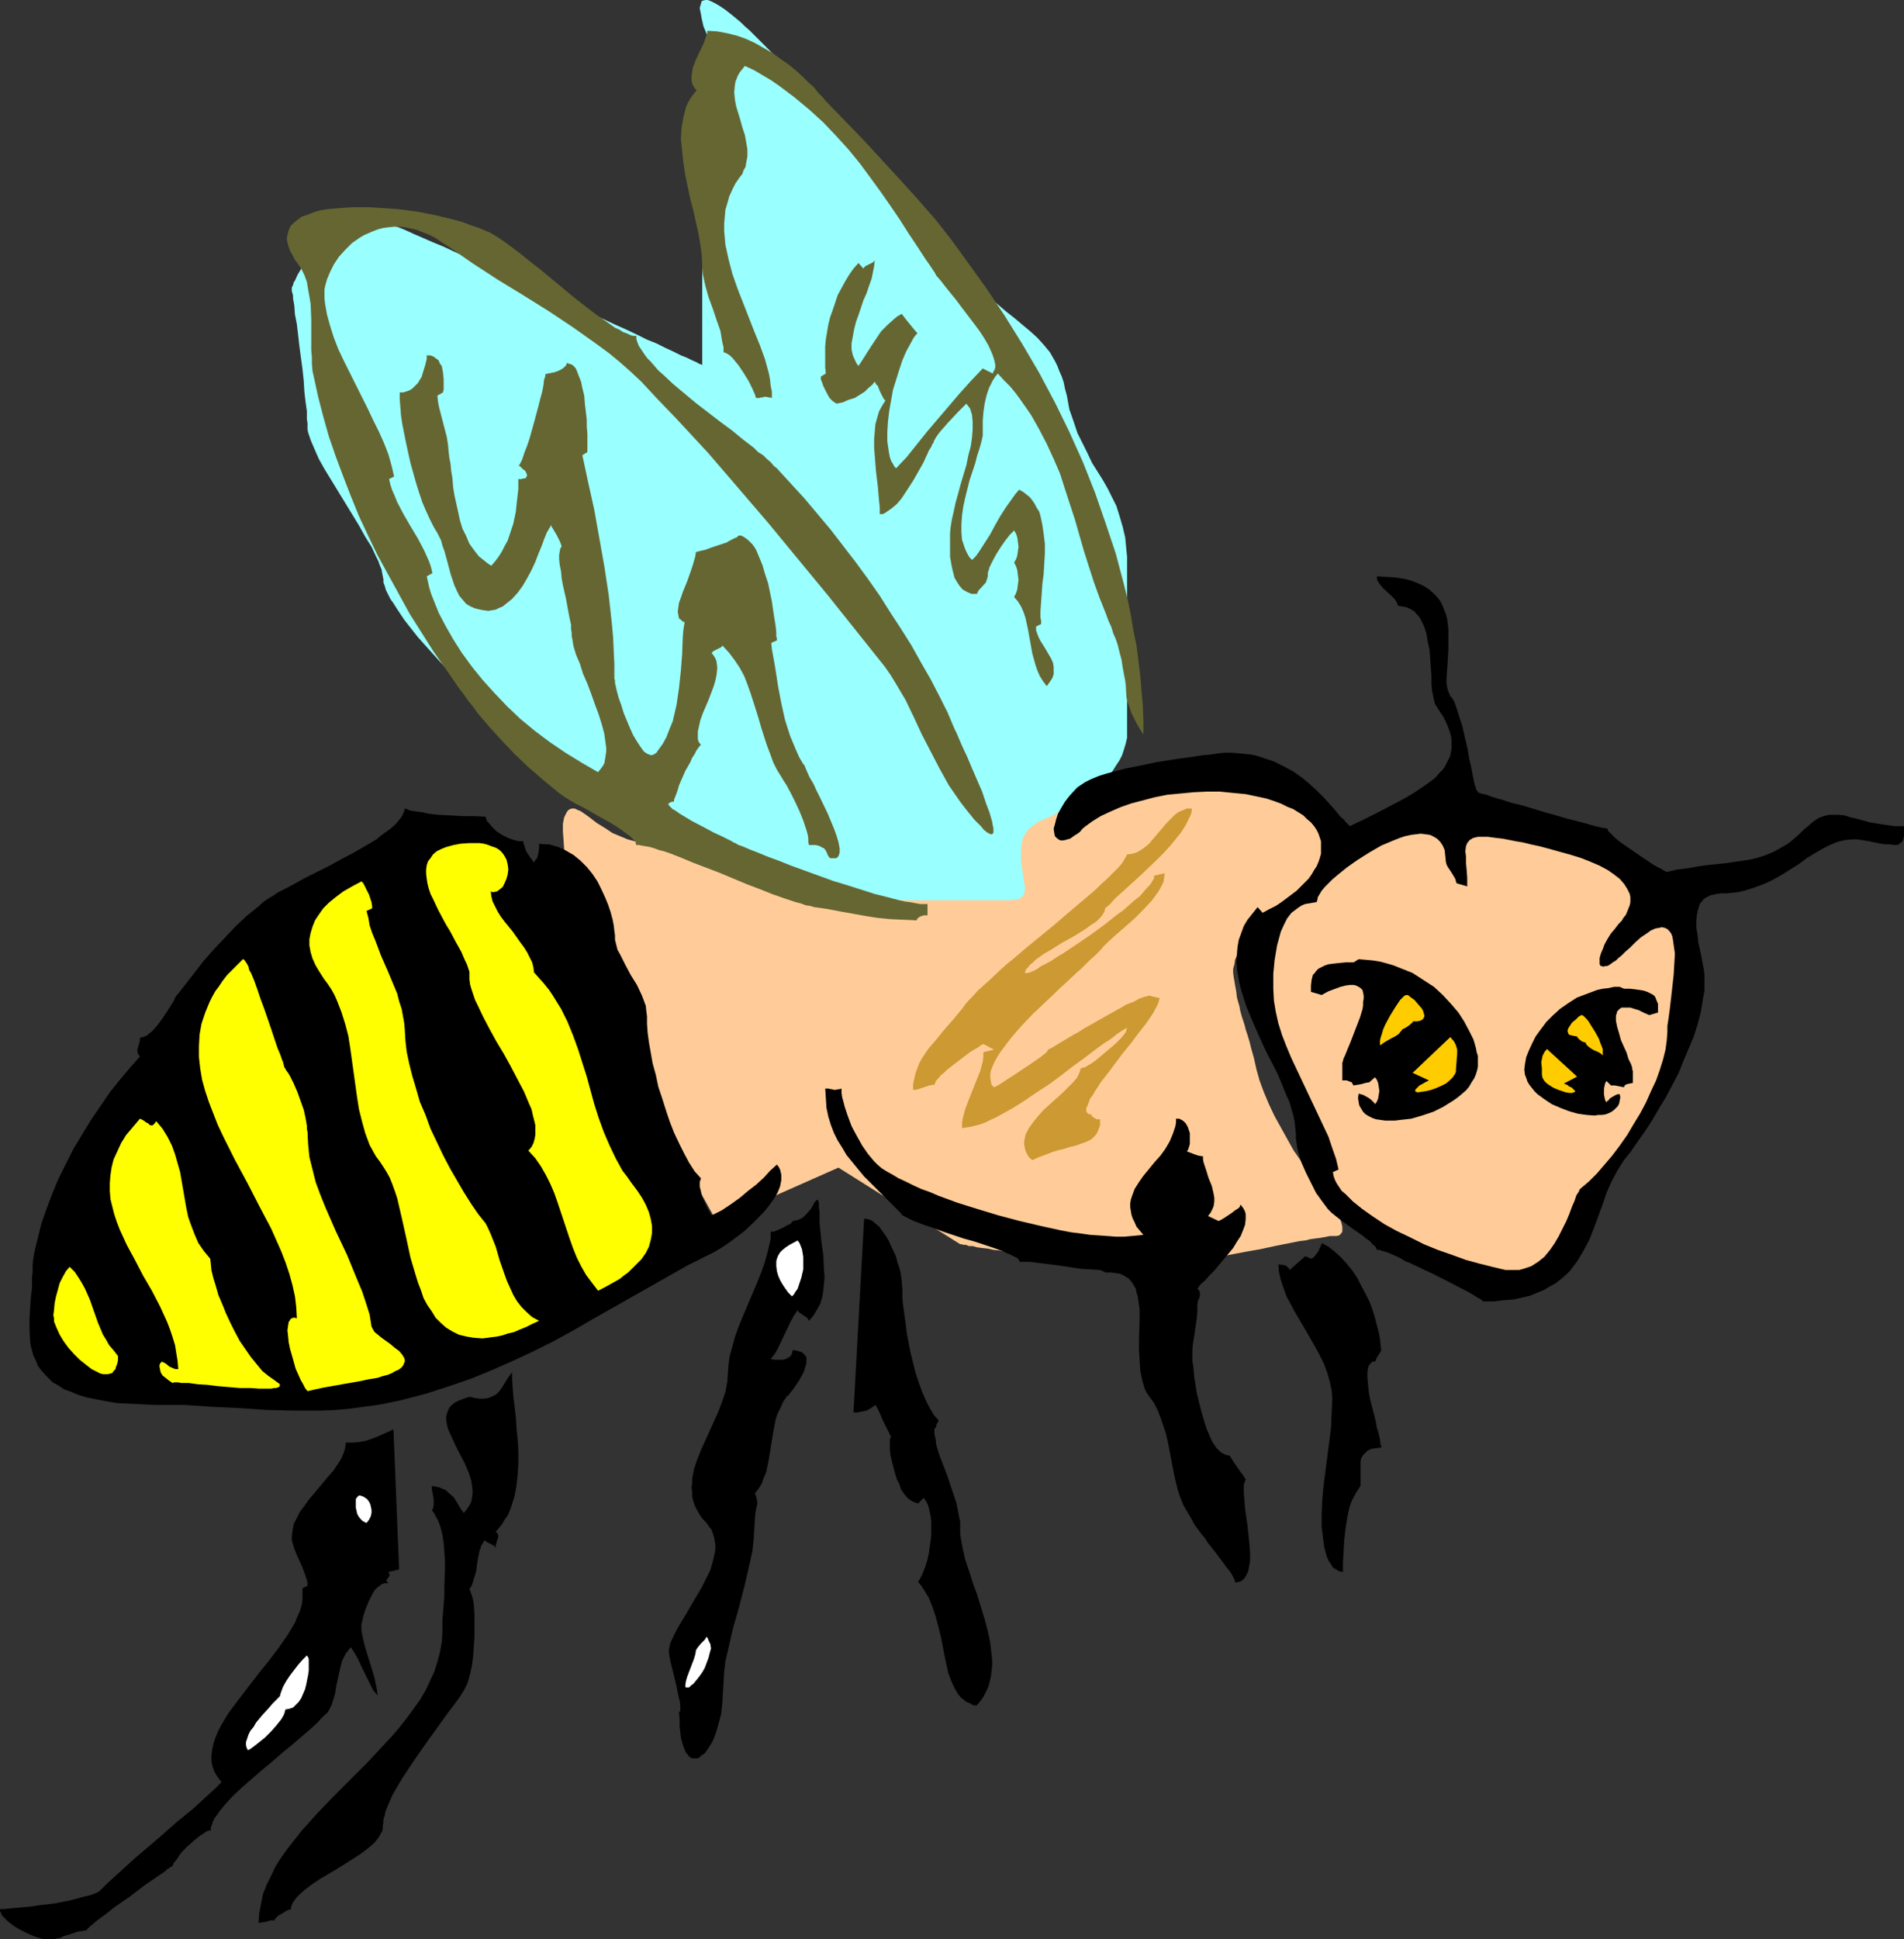
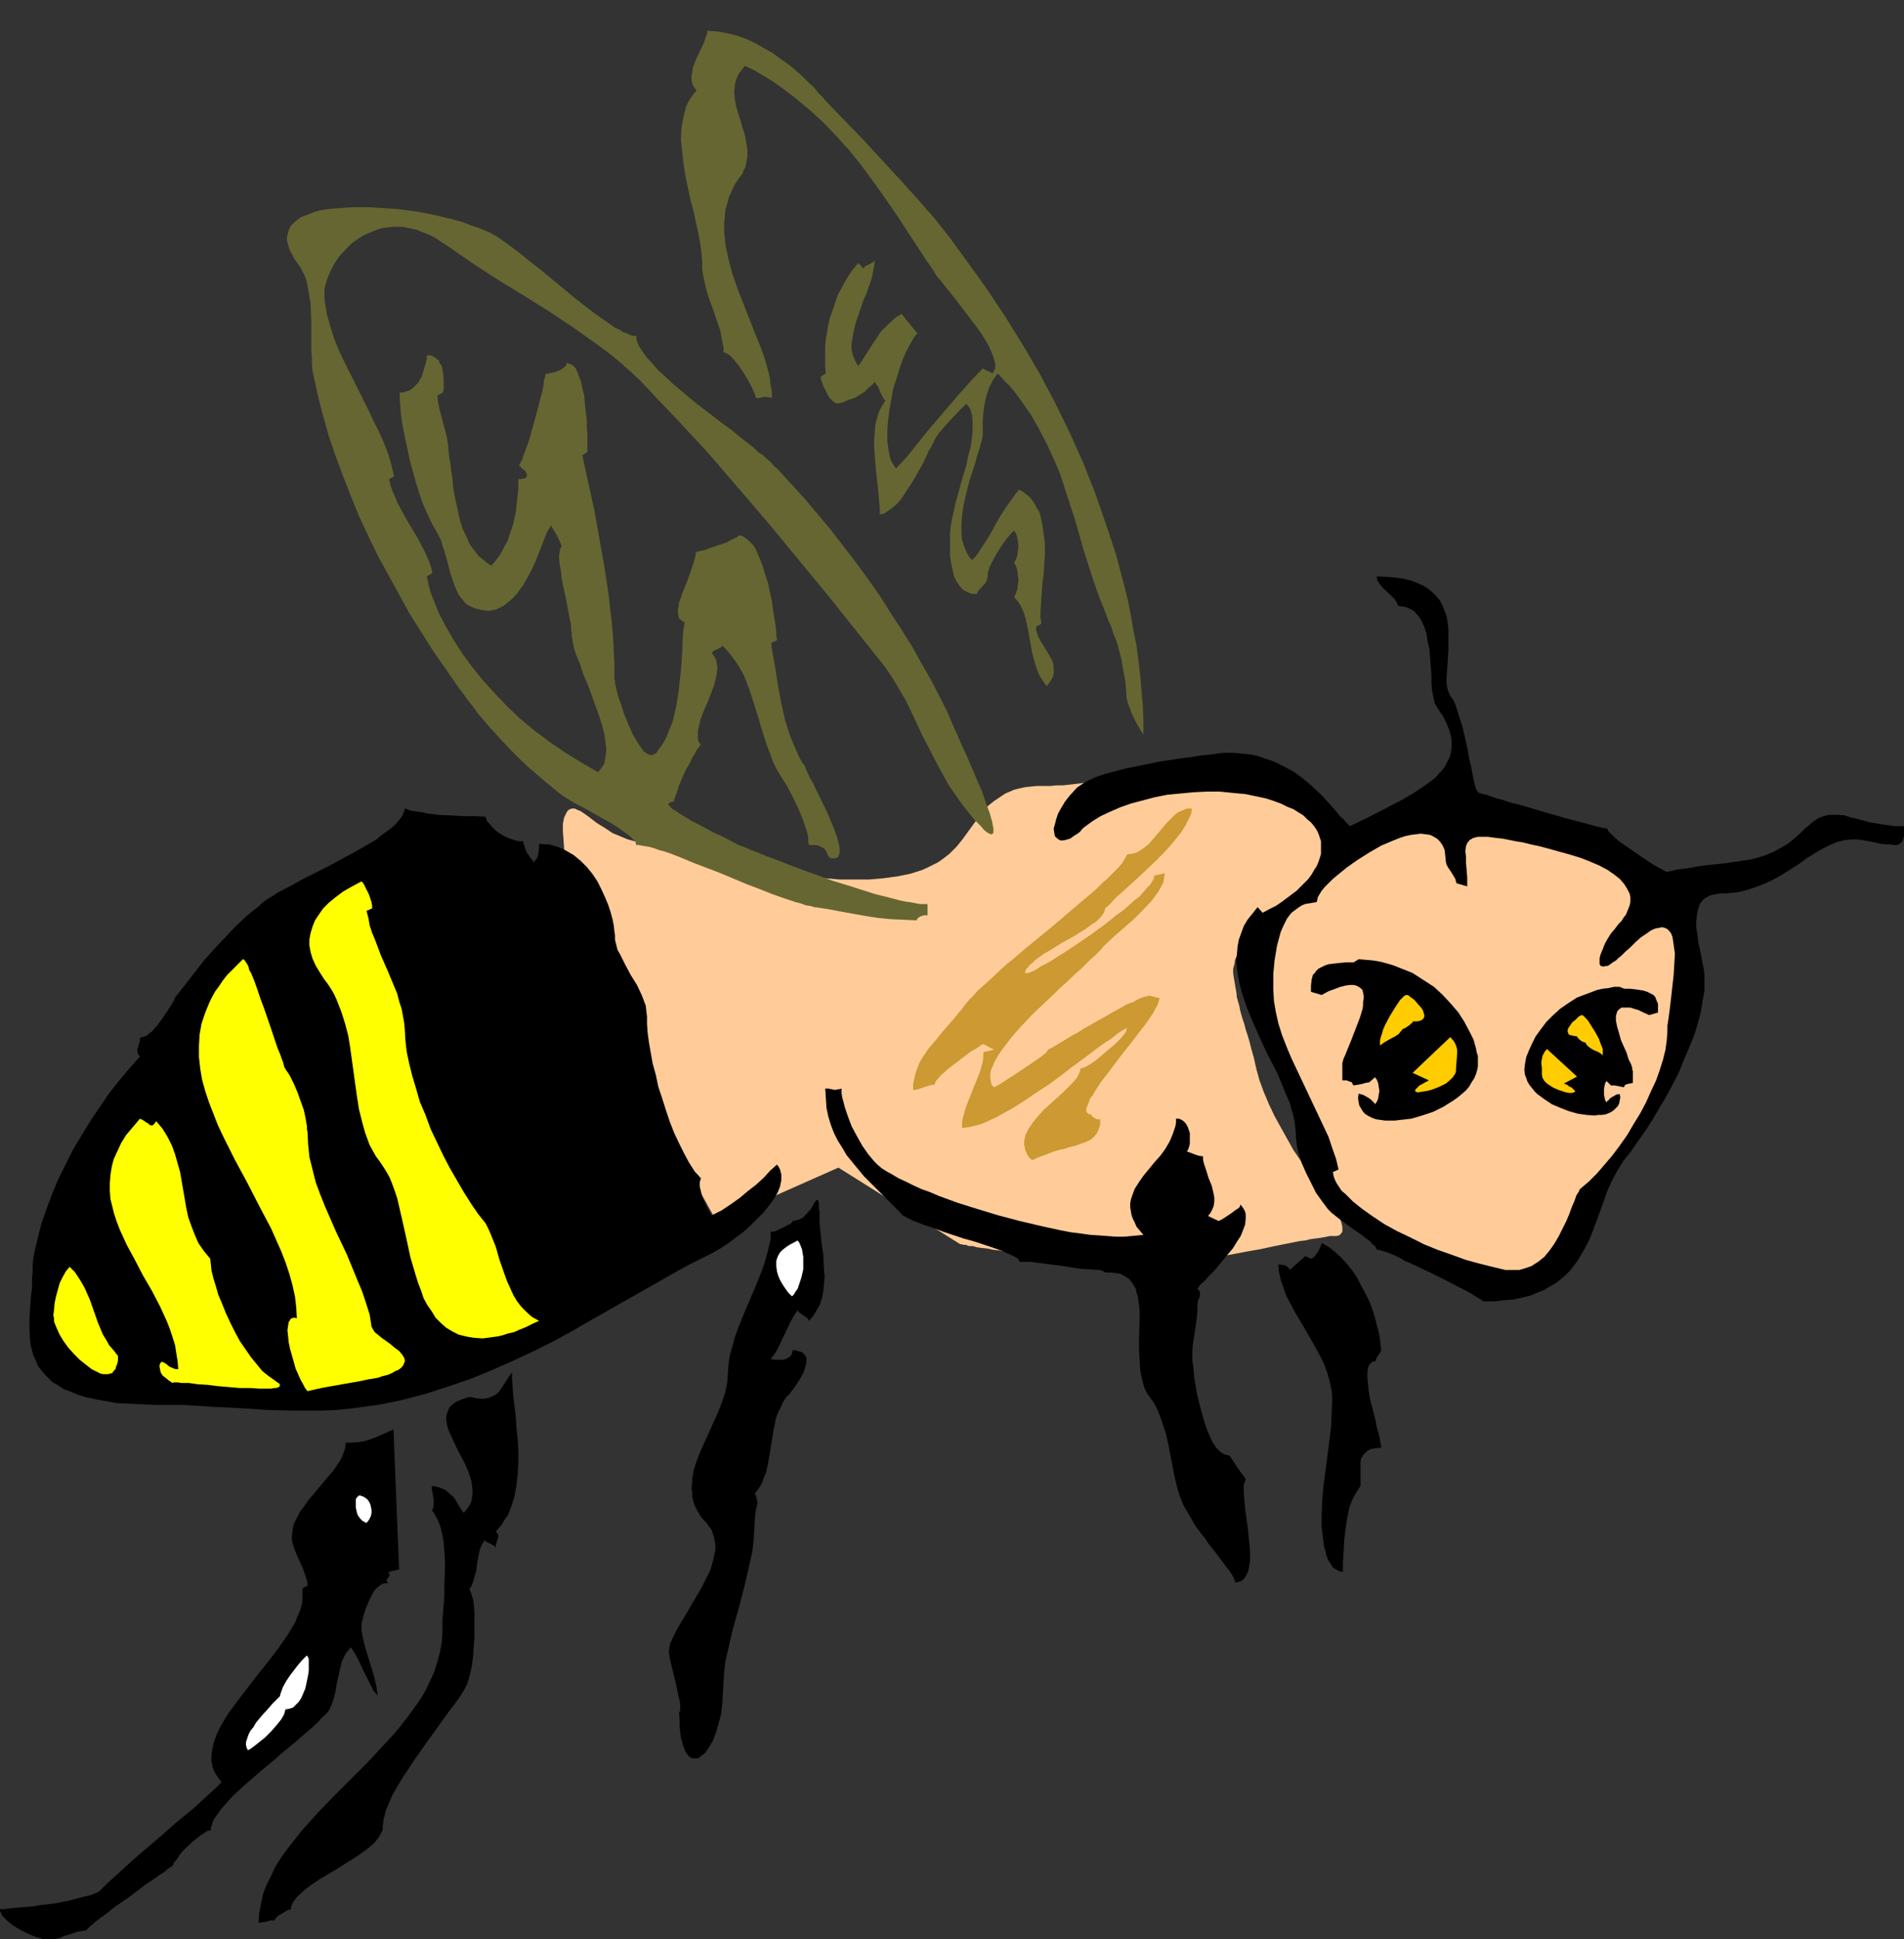
<svg xmlns="http://www.w3.org/2000/svg" xmlns:ns1="http://sodipodi.sourceforge.net/DTD/sodipodi-0.dtd" xmlns:ns2="http://www.inkscape.org/namespaces/inkscape" version="1.0" width="129.724mm" height="132.072mm" id="svg29" ns1:docname="Bee 09.wmf">
  <rect width="100%" height="100%" fill="#333333" stroke="none" />
  <ns1:namedview id="namedview29" pagecolor="#ffffff" bordercolor="#000000" borderopacity="0.25" ns2:showpageshadow="2" ns2:pageopacity="0.0" ns2:pagecheckerboard="0" ns2:deskcolor="#d1d1d1" ns2:document-units="mm" />
  <defs id="defs1">
    <pattern id="WMFhbasepattern" patternUnits="userSpaceOnUse" width="6" height="6" x="0" y="0" />
  </defs>
  <path style="fill:#ffcc99;fill-opacity:1;fill-rule:evenodd;stroke:none" d="m 167.094,282.954 -19.554,-53.165 v 0 l -0.162,-0.323 -0.162,-0.485 v -0.485 l -0.162,-0.646 -0.162,-0.646 -0.485,-1.778 -0.485,-2.101 -0.323,-2.262 -0.323,-2.424 -0.162,-2.424 -0.162,-2.101 v -2.101 l 0.162,-0.808 0.162,-0.808 0.323,-0.646 0.323,-0.646 0.323,-0.485 0.485,-0.323 0.485,-0.162 h 0.808 l 0.646,0.323 0.808,0.323 0.97,0.646 1.131,0.808 2.101,1.616 2.101,1.293 1.939,1.293 1.939,0.808 1.939,0.808 1.778,0.485 1.939,0.485 1.778,0.323 3.555,0.323 3.717,0.485 2.101,0.323 1.939,0.323 2.101,0.485 2.101,0.646 2.424,0.808 2.747,0.808 2.909,0.808 3.232,0.808 3.555,0.646 3.555,0.646 3.717,0.646 3.878,0.485 3.878,0.485 3.717,0.323 h 3.878 3.717 l 3.717,-0.323 3.555,-0.485 3.232,-0.646 3.07,-0.97 1.454,-0.646 1.293,-0.646 1.293,-0.646 0.97,-0.646 2.101,-1.616 1.778,-1.778 1.454,-1.778 1.293,-1.778 2.586,-3.555 1.293,-1.778 1.454,-1.616 1.616,-1.293 1.939,-1.293 0.97,-0.646 1.131,-0.485 1.131,-0.485 1.293,-0.323 1.454,-0.323 1.454,-0.162 1.616,-0.162 h 1.778 1.778 l 1.616,-0.162 h 1.616 l 1.454,-0.162 2.747,-0.323 2.424,-0.323 2.262,-0.323 2.101,-0.485 2.101,-0.323 1.939,-0.485 2.101,-0.323 2.101,-0.162 2.262,-0.162 2.586,-0.162 h 1.454 l 1.454,0.162 h 1.616 l 1.616,0.162 1.778,0.162 1.939,0.323 1.939,0.162 2.101,0.323 4.363,0.808 3.717,0.808 3.555,0.646 3.232,0.646 2.909,0.646 2.586,0.808 2.262,0.485 1.939,0.646 1.616,0.485 1.454,0.485 1.293,0.485 0.808,0.323 0.808,0.323 0.485,0.162 0.162,0.162 h 0.162 l -1.939,19.715 v 0 l -0.323,0.162 -0.323,0.162 -0.485,0.162 -0.485,0.323 -0.646,0.323 -1.616,0.808 -1.939,1.131 -2.101,1.293 -2.262,1.454 -2.262,1.616 -2.262,1.616 -2.262,1.939 -1.939,1.939 -1.778,2.101 -0.646,0.97 -0.646,1.131 -0.646,0.97 -0.485,1.131 -0.162,1.131 -0.323,1.131 v 1.131 l 0.162,1.131 0.323,1.939 0.323,1.778 0.162,1.454 0.323,1.131 0.323,1.131 0.162,0.97 0.485,1.778 0.323,0.97 0.323,0.97 0.323,1.293 0.485,1.454 0.485,1.616 0.485,1.939 0.323,1.131 0.323,1.131 0.323,1.454 0.323,1.454 0.808,2.909 1.131,3.07 1.293,3.07 1.454,3.07 1.616,2.909 1.616,2.909 1.616,2.909 1.778,2.586 1.616,2.586 1.454,2.262 1.454,1.939 0.646,0.97 0.646,0.646 0.485,0.808 0.485,0.646 0.485,0.646 0.323,0.485 0.323,0.323 0.162,0.323 0.162,0.162 v 0 l 0.162,0.162 0.162,0.162 0.162,0.323 0.323,0.646 0.808,1.131 0.646,1.616 0.162,0.646 0.162,0.646 v 0.646 0.646 l -0.323,0.485 -0.485,0.485 -0.808,0.162 h -0.97 -0.646 l -0.808,0.162 -0.808,0.162 -0.97,0.162 -1.293,0.162 -1.131,0.162 -1.293,0.323 -1.454,0.162 -3.232,0.646 -3.232,0.646 -3.717,0.808 -3.717,0.646 -7.595,1.454 -3.717,0.646 -3.555,0.646 -3.394,0.485 -3.07,0.323 -1.454,0.162 -1.454,0.162 h -1.293 -1.131 -1.131 -1.293 l -1.454,-0.162 -1.454,-0.162 h -1.616 l -1.778,-0.162 -3.555,-0.323 -3.717,-0.485 -4.04,-0.485 -7.757,-1.131 -3.878,-0.485 -3.394,-0.485 -1.616,-0.323 -1.616,-0.162 -1.454,-0.323 -1.454,-0.162 -1.293,-0.162 -1.131,-0.323 h -0.97 l -0.808,-0.323 h -0.646 l -0.485,-0.162 h -0.162 -0.162 l -31.35,-19.715 -31.35,13.897 z" id="path1" />
-   <path style="fill:#99ffff;fill-opacity:1;fill-rule:evenodd;stroke:none" d="m 215.897,231.728 -46.864,-23.593 v 0 l -0.323,-0.162 -0.323,-0.162 -0.485,-0.323 -0.646,-0.323 -0.808,-0.485 -0.808,-0.485 -0.97,-0.646 -1.131,-0.485 -1.131,-0.646 -2.424,-1.454 -2.747,-1.616 -2.909,-1.616 -5.818,-3.393 -3.07,-1.616 -2.747,-1.616 -2.586,-1.454 -2.586,-1.293 -0.97,-0.485 -0.97,-0.485 -0.97,-0.485 -0.808,-0.485 -0.808,-0.323 -0.808,-0.646 -0.97,-0.646 -1.131,-0.808 -1.131,-0.97 -1.293,-0.97 -1.293,-1.131 -1.293,-1.131 -2.909,-2.586 -2.909,-2.909 -3.07,-2.909 -2.909,-3.07 -2.909,-3.232 -2.747,-3.07 -2.424,-3.07 -1.131,-1.454 -0.97,-1.454 -0.97,-1.454 -0.808,-1.293 -0.808,-1.131 -0.646,-1.293 -0.485,-0.97 -0.323,-1.131 -0.323,-0.808 v -0.808 l -0.162,-0.808 -0.162,-0.808 -0.162,-0.97 -0.485,-1.131 -0.323,-0.97 -0.646,-1.293 -1.131,-2.424 -1.616,-2.586 -1.616,-2.909 -3.555,-5.817 -3.555,-5.817 -1.778,-2.909 -1.454,-2.586 -1.131,-2.586 -0.485,-1.131 -0.485,-1.131 -0.323,-0.97 -0.323,-0.97 -0.162,-0.808 v -0.808 -0.808 l -0.162,-0.97 v -0.97 -1.131 l -0.323,-2.262 -0.323,-2.747 -0.162,-2.747 -0.323,-3.07 -0.808,-5.979 -0.323,-2.909 -0.323,-2.747 -0.485,-2.424 -0.162,-2.262 -0.162,-0.97 -0.162,-0.808 v -0.808 l -0.162,-0.646 -0.162,-0.485 v -0.323 -0.323 0 -0.162 -0.162 l 0.162,-0.323 0.162,-0.323 0.162,-0.646 0.323,-0.485 0.646,-1.454 0.97,-1.616 0.97,-1.939 1.454,-1.939 1.454,-1.778 1.778,-1.778 1.939,-1.616 1.131,-0.808 1.131,-0.485 1.293,-0.646 1.293,-0.485 1.293,-0.323 1.293,-0.323 h 1.616 1.454 l 1.616,0.162 1.778,0.323 1.616,0.323 1.939,0.646 1.939,0.808 2.101,0.97 2.262,0.97 2.586,1.131 2.747,1.131 2.747,1.293 2.909,1.293 3.07,1.293 6.464,2.909 6.464,2.909 13.09,5.979 6.302,2.909 3.07,1.454 2.909,1.293 2.747,1.293 2.586,1.293 2.424,0.97 2.262,1.131 2.101,0.97 1.939,0.97 1.616,0.646 1.293,0.646 1.131,0.485 0.808,0.485 h 0.323 l 0.162,0.162 0.162,0.162 v 0 -27.633 -0.808 l 0.162,-0.97 v -1.293 -1.454 l 0.162,-1.454 v -1.616 l 0.162,-1.778 0.162,-1.939 0.323,-4.04 0.162,-4.201 0.808,-8.888 0.323,-4.525 0.323,-4.201 0.162,-1.939 0.162,-1.778 0.162,-1.778 0.162,-1.616 0.162,-1.454 0.162,-1.454 V 18.099 l 0.162,-0.97 V 16.321 l 0.162,-0.646 v -0.323 -0.162 0 l -0.162,-0.323 -0.162,-0.323 -0.323,-0.646 -0.323,-0.646 -0.323,-0.646 -0.646,-1.778 -0.808,-2.101 L 181.153,6.787 180.669,4.686 180.507,3.717 180.345,2.909 180.184,2.101 180.345,1.454 180.507,0.97 180.669,0.323 180.992,0.162 181.638,0 h 0.646 l 0.808,0.323 0.97,0.485 1.131,0.646 1.454,0.97 1.454,1.131 0.808,0.646 1.939,1.616 0.97,0.97 1.131,0.97 1.131,1.131 1.131,1.131 1.293,1.293 2.586,2.586 2.262,2.262 2.262,2.262 2.101,1.939 1.939,2.101 1.939,1.778 1.778,1.778 1.778,1.616 1.616,1.454 1.454,1.454 2.909,2.909 2.586,2.424 2.424,2.586 2.424,2.262 2.101,2.424 2.262,2.586 2.262,2.586 2.262,3.07 1.131,1.454 1.293,1.778 1.293,1.778 1.293,1.939 1.454,1.939 1.293,2.262 1.454,2.101 1.454,1.939 1.454,1.778 1.454,1.778 1.293,1.616 1.293,1.454 1.454,1.293 1.131,1.293 2.586,2.424 2.262,1.939 2.262,1.778 2.101,1.778 1.939,1.616 1.778,1.616 1.616,1.778 1.616,1.939 1.293,2.262 0.646,1.293 0.485,1.293 0.646,1.454 0.485,1.454 0.323,1.616 0.485,1.778 0.323,1.778 0.323,1.778 1.131,3.232 0.97,2.909 1.293,2.586 1.293,2.586 1.131,2.424 2.747,4.363 1.293,2.262 1.131,2.262 1.131,2.262 0.808,2.586 0.808,2.747 0.646,2.747 0.162,1.616 0.162,1.778 0.162,1.616 v 1.778 43.308 1.454 l -0.323,1.454 -0.485,1.616 -0.485,1.454 -0.646,1.293 -0.97,1.454 -0.808,1.293 -1.131,1.293 -1.131,1.293 -1.293,1.293 -2.586,2.262 -2.747,1.939 -2.909,1.616 -1.454,0.646 -1.454,0.646 -1.131,0.646 -1.131,0.485 -1.131,0.485 -0.97,0.485 -0.808,0.485 -0.808,0.646 -0.646,0.485 -0.646,0.646 -0.485,0.808 -0.485,0.808 -0.323,0.808 -0.162,1.131 -0.162,1.131 v 1.454 1.454 l 0.162,1.293 0.162,1.293 0.162,1.131 0.162,1.131 0.162,0.97 0.162,0.808 v 0.808 0.646 l -0.162,0.646 -0.323,0.485 -0.485,0.485 -0.646,0.323 -0.808,0.162 -1.131,0.162 h -1.293 z" id="path2" />
  <path style="fill:#000000;fill-opacity:1;fill-rule:evenodd;stroke:none" d="m 158.368,240.777 -0.162,-1.131 -0.162,-1.454 -0.323,-1.616 -0.485,-1.778 -0.646,-1.939 -0.808,-1.939 -0.97,-2.101 -0.97,-1.939 -1.293,-1.939 -1.454,-1.778 -1.616,-1.616 -1.778,-1.454 -1.939,-1.131 -0.97,-0.485 -1.131,-0.485 -1.131,-0.323 -1.131,-0.323 h -1.293 l -1.293,-0.162 v 1.131 l -0.162,1.293 -0.323,1.293 -0.485,0.485 -0.323,0.646 -0.485,-0.646 -0.485,-0.646 -0.97,-1.454 -0.323,-0.808 -0.162,-0.646 -0.323,-0.808 v -0.485 h -0.97 l -0.97,-0.162 -1.939,-0.646 -1.616,-0.808 -1.454,-0.97 -1.131,-1.131 -0.97,-1.131 -0.323,-0.323 -0.162,-0.485 -0.162,-0.485 v -0.162 l -2.747,-0.162 h -3.07 l -6.302,-0.323 -2.747,-0.323 -1.293,-0.323 -1.293,-0.162 -1.131,-0.162 -0.97,-0.162 -0.646,-0.323 -0.646,-0.162 -0.162,0.646 -0.323,0.808 -0.323,0.646 -0.646,0.808 -0.646,0.808 -0.808,0.808 -0.97,0.808 -1.131,0.808 -1.131,0.808 -1.131,0.97 -2.747,1.616 -3.07,1.778 -3.07,1.616 -3.232,1.778 -3.232,1.616 -3.232,1.616 -1.454,0.808 -1.454,0.808 -2.747,1.454 -1.293,0.646 -1.131,0.808 -1.131,0.646 -0.97,0.646 -0.808,0.646 -0.646,0.646 -3.232,2.586 -2.909,2.747 -2.747,2.909 -2.747,2.909 -2.586,2.909 -2.262,2.909 -2.262,2.909 -2.262,2.909 -0.323,0.323 -0.323,0.485 -0.323,0.808 -0.485,0.808 -1.131,1.778 -1.293,1.939 -1.293,1.778 -1.454,1.616 -0.808,0.646 -0.646,0.485 -0.808,0.323 -0.808,0.162 v 0.646 l -0.162,0.646 -0.323,1.131 -0.162,0.485 v 0.646 l 0.162,0.646 0.485,0.646 -2.586,2.909 -2.586,3.07 -2.586,3.232 -2.424,3.555 -2.424,3.555 -2.262,3.717 -2.262,3.717 -1.939,3.878 -1.939,3.878 -1.616,3.878 -1.454,3.878 -1.293,3.717 -0.97,3.878 -0.808,3.393 -0.323,1.778 -0.162,1.616 v 1.778 l -0.162,1.454 v 2.586 l -0.323,2.747 -0.162,2.586 -0.162,2.747 v 2.747 l 0.162,2.909 0.162,1.293 0.323,1.131 0.323,1.293 0.646,1.293 0.485,1.293 0.808,1.131 0.97,1.131 0.97,0.97 1.131,1.131 1.454,0.808 1.454,0.97 1.778,0.646 1.939,0.808 2.101,0.646 2.424,0.485 2.586,0.485 2.747,0.485 3.232,0.162 3.232,0.162 3.717,0.162 h 7.272 l 7.11,0.485 7.11,0.323 6.949,0.485 7.11,0.162 h 3.555 3.555 l 3.555,-0.162 3.555,-0.323 3.555,-0.485 3.717,-0.485 3.232,-0.646 3.07,-0.646 6.141,-1.616 5.979,-1.939 5.656,-1.939 5.494,-2.262 5.494,-2.424 5.171,-2.424 5.171,-2.586 5.01,-2.747 5.01,-2.909 4.848,-2.747 4.848,-2.747 9.696,-5.494 4.848,-2.747 4.848,-2.424 1.939,-0.97 1.939,-1.131 1.939,-1.293 1.939,-1.454 1.939,-1.454 1.778,-1.616 1.778,-1.778 1.616,-1.616 1.293,-1.616 1.293,-1.778 0.97,-1.616 0.646,-1.616 0.323,-1.616 v -1.454 l -0.162,-0.646 -0.162,-0.646 -0.323,-0.646 -0.485,-0.646 -1.778,1.616 -1.616,1.778 -1.939,1.778 -2.101,1.616 -2.101,1.778 -2.262,1.616 -2.424,1.616 -2.586,1.293 -0.485,-0.808 -0.646,-1.131 -0.646,-1.454 -0.646,-1.293 -0.323,-1.454 -0.323,-1.293 v -0.646 -0.485 l 0.162,-0.485 0.162,-0.485 -1.616,-1.778 -1.454,-2.262 -1.293,-2.424 -1.293,-2.586 -1.293,-2.747 -1.131,-2.909 -0.97,-2.909 -0.97,-3.07 -0.97,-2.909 -0.646,-3.07 -0.808,-2.909 -0.485,-2.747 -0.485,-2.747 -0.323,-2.424 -0.162,-2.262 v -1.939 l -0.162,-1.293 -0.162,-1.454 -0.485,-1.293 -0.485,-1.293 -1.293,-2.747 -1.616,-2.586 -1.454,-2.747 -1.293,-2.586 -0.646,-1.131 -0.323,-1.293 -0.323,-1.293 z" id="path3" />
  <path style="fill:#000000;fill-opacity:1;fill-rule:evenodd;stroke:none" d="m 194.405,390.738 0.162,-1.616 0.323,-1.454 0.162,-0.808 -0.162,-0.808 -0.162,-0.808 -0.323,-0.808 0.97,-1.293 0.808,-1.293 0.485,-1.454 0.646,-1.454 0.323,-1.616 0.323,-1.616 1.131,-6.949 0.646,-3.393 0.485,-1.454 0.808,-1.616 0.646,-1.454 0.97,-1.454 0.485,-0.323 0.323,-0.485 0.646,-0.808 0.485,-0.646 1.293,-1.939 1.131,-2.101 0.323,-1.131 0.323,-0.97 v -0.808 -0.808 l -0.485,-0.646 -0.323,-0.323 -0.323,-0.323 -0.485,-0.162 -0.646,-0.162 -0.485,-0.162 h -0.808 l -0.162,0.808 -0.323,0.646 -0.485,0.323 -0.808,0.485 -0.808,0.162 h -0.97 -0.97 l -1.131,-0.162 1.131,-1.454 0.808,-1.454 1.616,-3.394 1.616,-3.393 0.808,-1.454 0.97,-1.454 0.162,0.323 0.323,0.323 0.97,0.646 1.131,0.808 0.162,0.323 0.162,0.323 1.131,-1.293 0.97,-1.616 0.808,-1.454 0.485,-1.616 0.323,-1.778 0.162,-1.778 0.162,-1.778 -0.162,-1.778 -0.162,-3.717 -0.485,-3.394 -0.162,-1.778 -0.162,-1.616 -0.162,-1.454 v -1.293 -1.778 l -0.162,-0.808 v -0.646 -0.485 -0.323 l -0.162,-0.323 v -0.162 l -0.162,-0.323 -0.323,0.162 -0.323,0.323 -0.323,0.485 -0.323,0.646 -0.485,0.808 -1.293,1.454 -0.646,0.646 -0.808,0.485 -0.97,0.323 -0.97,0.162 v 0.162 l -0.162,0.162 -0.485,0.485 -0.808,0.323 -0.808,0.485 -1.778,0.808 -0.808,0.323 h -0.808 v 1.939 l -0.485,2.101 -0.485,1.939 -0.646,2.262 -0.808,2.262 -0.97,2.424 -4.04,9.534 -0.97,2.424 -0.808,2.262 -0.646,2.424 -0.646,2.262 -0.323,2.101 -0.162,2.262 -0.162,2.424 -0.485,2.586 -0.808,2.424 -0.97,2.586 -2.262,5.009 -2.262,5.009 -0.97,2.424 -0.808,2.424 -0.485,2.424 v 1.131 l -0.162,1.293 0.162,1.131 v 1.131 l 0.323,1.293 0.323,0.97 0.646,1.293 0.646,1.131 0.808,1.131 0.97,0.97 0.646,0.97 0.646,0.808 0.323,0.97 0.323,0.97 0.162,0.97 0.162,0.97 v 1.131 l -0.162,0.97 -0.485,2.101 -0.646,2.262 -1.131,2.262 -1.131,2.262 -2.586,4.363 -1.293,2.262 -1.293,2.101 -1.131,1.939 -0.97,1.939 -0.808,1.778 -0.162,0.808 -0.162,0.808 v 0.808 l 0.162,0.97 0.162,0.97 0.323,1.293 0.646,2.586 0.646,2.747 0.485,2.424 0.323,1.293 0.162,0.97 v 0.808 0.646 0.323 l -0.323,0.162 0.162,1.939 v 1.778 l 0.162,1.454 0.162,1.454 0.323,1.131 0.323,1.131 0.323,0.808 0.323,0.808 0.485,0.485 0.323,0.485 0.485,0.323 0.485,0.162 h 0.485 0.646 l 0.485,-0.162 0.485,-0.485 0.485,-0.323 0.646,-0.485 0.97,-1.454 0.97,-1.616 0.808,-2.101 0.646,-2.262 0.646,-2.424 0.323,-2.747 0.162,-2.747 0.162,-2.747 0.162,-2.747 0.323,-2.747 0.646,-2.747 1.293,-5.656 1.616,-5.656 1.454,-5.656 1.293,-5.656 0.646,-2.909 0.323,-2.909 0.162,-2.747 z" id="path4" />
  <path style="fill:#000000;fill-opacity:1;fill-rule:evenodd;stroke:none" d="m 380.568,203.933 v -0.162 l -0.162,-0.162 -0.162,-0.162 -0.162,-0.485 -0.323,-0.97 -0.323,-1.454 -0.323,-1.616 -0.323,-1.778 -0.485,-1.939 -0.323,-2.101 -0.97,-4.201 -0.485,-2.101 -0.646,-1.939 -0.485,-1.616 -0.485,-1.454 -0.485,-1.293 -0.323,-0.485 -0.162,-0.323 -0.485,-0.485 -0.323,-0.808 -0.323,-0.808 -0.162,-0.808 -0.162,-0.97 v -1.131 l 0.162,-2.262 0.162,-2.424 0.162,-2.747 v -2.586 -2.747 l -0.323,-2.586 -0.323,-1.293 -0.485,-1.131 -0.485,-1.293 -0.646,-1.131 -0.808,-0.97 -0.97,-0.97 -1.131,-0.97 -1.293,-0.808 -1.454,-0.646 -1.616,-0.646 -1.939,-0.485 -2.101,-0.323 -2.262,-0.162 -2.586,-0.162 v 0.485 l 0.162,0.646 0.646,0.97 0.808,0.97 2.101,1.939 0.97,0.97 0.485,0.808 0.162,0.485 0.162,0.323 0.97,0.162 0.97,0.162 0.808,0.323 0.646,0.323 0.808,0.485 0.485,0.646 0.646,0.646 0.485,0.808 0.808,1.616 0.646,1.939 0.323,2.101 0.485,2.101 0.323,4.525 0.162,2.101 v 2.101 l 0.162,1.778 0.323,1.616 0.162,0.808 0.162,0.646 0.162,0.485 0.323,0.485 0.808,1.293 0.97,1.454 0.646,1.293 0.485,1.131 0.485,1.293 0.323,1.131 0.162,1.131 v 1.131 0.97 l -0.162,0.97 -0.162,0.97 -0.485,0.97 -0.485,0.97 -0.485,0.97 -0.646,0.808 -0.808,0.808 -0.808,0.97 -0.97,0.808 -2.262,1.616 -2.424,1.616 -2.747,1.616 -3.07,1.616 -3.394,1.778 -3.555,1.778 -3.717,1.778 -1.131,-1.131 -0.485,-0.646 -0.808,-0.646 -1.293,-1.616 -1.454,-1.616 -1.454,-1.616 -1.778,-1.778 -1.939,-1.778 -1.939,-1.616 -2.262,-1.616 -2.424,-1.293 -2.586,-1.293 -2.909,-0.97 -1.454,-0.485 -1.454,-0.323 -1.616,-0.162 -1.616,-0.162 -1.778,-0.162 h -1.778 l -1.778,0.162 -1.939,0.323 -1.939,0.162 -2.101,0.323 -2.262,0.323 -2.424,0.323 -5.171,0.808 -5.333,1.131 -2.586,0.485 -2.424,0.646 -2.424,0.646 -2.101,0.646 -1.939,0.808 -1.616,0.808 -1.454,0.97 -0.485,0.323 -0.485,0.485 -1.616,1.778 -1.131,1.454 -0.97,1.616 -0.808,1.454 -0.485,1.454 -0.323,1.293 -0.323,1.131 0.162,1.131 0.162,0.808 0.485,0.485 0.646,0.485 0.646,0.162 0.97,-0.162 0.485,-0.162 0.646,-0.162 0.485,-0.323 0.646,-0.485 0.808,-0.485 0.646,-0.485 0.646,-0.808 0.808,-0.646 1.778,-1.293 2.101,-1.293 2.424,-1.131 2.586,-1.131 2.747,-0.97 3.07,-0.808 3.07,-0.808 3.232,-0.646 3.394,-0.323 3.394,-0.323 3.394,-0.162 h 3.394 l 3.232,0.323 3.394,0.323 3.07,0.646 2.262,0.485 1.939,0.646 1.778,0.646 1.616,0.808 1.616,0.646 1.293,0.808 1.293,0.808 0.97,0.97 0.97,0.808 0.808,0.97 0.646,0.97 0.485,0.97 0.323,0.97 0.323,0.97 v 1.131 0.97 1.131 l -0.323,1.131 -0.323,0.97 -0.485,1.131 -0.646,0.97 -0.646,1.131 -0.808,1.131 -0.97,0.97 -0.97,0.97 -1.131,1.131 -1.293,0.97 -1.293,0.97 -1.293,0.97 -1.454,0.97 -1.616,0.808 -1.778,0.97 -1.293,-1.454 -1.293,1.616 -1.293,1.616 -0.97,1.616 -0.646,1.778 -0.646,1.778 -0.323,1.778 -0.162,1.939 -0.162,1.778 0.162,1.939 0.323,1.939 0.323,1.778 0.485,1.939 1.293,4.04 1.616,3.878 1.778,4.04 1.778,3.878 1.939,3.717 0.97,1.939 0.808,1.939 1.454,3.555 0.808,1.778 0.485,1.778 0.485,1.616 0.323,1.616 0.162,1.616 0.162,1.454 v 1.131 l 0.162,1.131 0.162,1.293 0.323,1.293 0.808,2.586 1.131,2.586 1.293,2.586 1.293,2.586 1.616,2.262 1.454,1.939 0.485,0.485 0.485,0.485 0.808,0.646 0.808,0.646 1.939,1.454 2.262,1.616 2.101,1.454 0.97,0.808 0.97,0.646 0.646,0.808 0.646,0.485 0.323,0.485 0.162,0.485 h 0.323 0.323 l 0.97,0.323 1.131,0.323 1.131,0.485 1.131,0.485 0.97,0.485 0.323,0.162 0.323,0.162 0.162,0.162 0.162,0.162 h 0.162 l 0.162,0.162 0.485,0.162 0.485,0.162 0.97,0.485 1.454,0.646 1.616,0.808 1.778,0.808 3.555,1.778 3.717,1.939 1.616,0.808 1.454,0.808 1.293,0.808 0.485,0.323 0.485,0.162 0.323,0.323 0.162,0.162 0.323,0.162 v 0 h 2.747 l 2.586,-0.323 2.424,-0.162 2.101,-0.485 2.101,-0.485 1.939,-0.808 1.616,-0.646 1.616,-0.97 1.454,-0.808 1.454,-1.131 1.131,-0.97 1.131,-1.131 0.97,-1.293 0.97,-1.293 1.616,-2.747 1.454,-2.747 1.131,-2.909 1.131,-3.07 1.131,-3.07 0.97,-2.909 1.293,-2.909 1.454,-2.747 0.808,-1.293 0.808,-1.293 1.939,-2.424 1.778,-2.586 1.939,-2.747 1.778,-2.747 1.778,-3.07 1.778,-2.909 1.616,-3.07 1.616,-3.07 1.293,-3.232 1.293,-3.07 1.293,-3.07 0.97,-3.07 0.808,-3.07 0.485,-2.909 0.485,-2.747 v -2.747 -1.293 l -0.162,-1.454 -0.323,-1.616 -0.323,-1.778 -0.808,-3.717 -0.162,-1.778 -0.323,-1.778 v -1.778 l 0.162,-1.616 0.323,-1.454 0.485,-1.454 0.485,-0.485 0.323,-0.485 0.646,-0.485 0.646,-0.323 0.646,-0.323 0.808,-0.162 0.808,-0.162 1.131,-0.162 h 1.454 l 1.454,-0.162 1.454,-0.162 1.454,-0.323 2.586,-0.808 2.586,-0.97 2.424,-1.131 2.262,-1.293 4.363,-2.747 1.939,-1.454 2.101,-1.293 1.939,-1.131 1.939,-0.97 1.939,-0.808 2.101,-0.485 1.939,-0.162 h 0.97 l 1.131,0.162 1.939,0.323 1.616,0.323 1.454,0.323 1.293,0.162 h 1.131 l 0.97,0.162 h 0.646 l 0.646,-0.162 0.323,-0.323 0.485,-0.323 0.162,-0.323 0.162,-0.485 0.162,-0.646 v -0.808 -1.778 h -2.424 l -2.262,-0.323 -2.101,-0.323 -1.939,-0.323 -1.778,-0.485 -1.778,-0.485 -1.454,-0.323 -1.454,-0.485 -1.454,-0.162 h -1.293 -1.454 l -1.293,0.323 -1.293,0.485 -1.454,0.97 -1.293,1.131 -0.808,0.646 -0.808,0.808 -1.778,1.616 -1.778,1.454 -1.939,1.131 -1.778,0.97 -1.939,0.808 -1.939,0.646 -1.939,0.485 -2.101,0.323 -4.363,0.646 -4.686,0.485 -2.424,0.323 -2.586,0.485 -2.747,0.323 -2.747,0.646 -0.646,-0.323 -0.808,-0.485 -0.97,-0.485 -1.131,-0.646 -2.424,-1.616 -2.586,-1.778 -2.586,-1.778 -1.131,-0.808 -0.97,-0.808 -0.808,-0.808 -0.646,-0.646 -0.485,-0.485 v -0.485 h -0.323 l -0.323,-0.162 h -0.485 l -0.646,-0.162 -0.808,-0.162 -1.778,-0.485 -1.131,-0.323 -2.424,-0.646 -2.586,-0.646 -2.747,-0.808 -2.909,-0.808 -5.818,-1.778 -2.747,-0.646 -2.424,-0.808 -1.293,-0.323 -0.97,-0.323 -0.97,-0.323 -0.808,-0.323 -0.808,-0.162 -0.646,-0.162 -0.485,-0.162 z" id="path5" />
  <path style="fill:#ffcc99;fill-opacity:1;fill-rule:evenodd;stroke:none" d="m 372.326,221.871 0.162,0.646 0.323,0.646 0.97,1.454 0.97,1.616 0.162,0.646 0.162,0.485 2.747,0.808 v -2.262 l -0.162,-2.101 -0.162,-1.778 v -1.616 l -0.162,-1.293 0.162,-1.293 0.323,-0.808 0.646,-0.808 0.323,-0.162 0.485,-0.323 0.646,-0.162 0.646,-0.162 h 0.646 0.97 0.97 l 1.131,0.162 1.293,0.162 1.454,0.162 1.616,0.323 1.616,0.323 1.939,0.323 1.939,0.485 2.262,0.485 2.424,0.646 2.909,0.808 2.909,0.808 2.586,0.808 2.424,0.97 2.262,0.97 2.101,1.131 1.616,1.131 1.454,1.131 1.131,1.293 0.808,1.293 0.646,1.293 0.162,0.808 v 0.646 0.646 l -0.162,0.808 -0.323,0.808 -0.323,0.808 -0.323,0.808 -0.646,0.808 -0.485,0.808 -0.808,0.808 -0.97,1.293 -0.97,1.131 -0.808,1.293 -0.808,1.454 -0.485,1.293 -0.485,1.131 -0.323,1.131 v 0.808 0.808 l 0.323,0.485 h 0.323 l 0.323,0.162 0.323,-0.162 h 0.485 l 0.485,-0.162 0.485,-0.323 0.646,-0.485 0.808,-0.485 0.646,-0.646 0.808,-0.646 0.97,-0.97 1.131,-0.97 1.454,-1.454 1.454,-1.293 1.454,-0.97 1.131,-0.808 1.131,-0.485 0.97,-0.162 0.646,-0.162 0.808,0.162 0.646,0.323 0.485,0.485 0.485,0.646 0.323,0.808 0.162,0.97 0.162,1.131 0.162,1.131 0.162,1.131 -0.162,2.747 -0.162,2.747 -0.646,5.817 -0.323,2.747 -0.323,2.424 -0.162,1.131 -0.162,0.97 v 0.97 0.646 l -0.162,2.101 -0.323,2.424 -0.646,2.586 -0.808,2.586 -0.97,2.747 -1.293,2.747 -1.293,2.909 -1.454,2.747 -1.778,2.909 -1.616,2.747 -1.939,2.747 -1.939,2.586 -1.939,2.262 -1.939,2.262 -2.101,2.101 -2.101,1.778 -0.323,0.323 -0.162,0.485 -0.646,0.97 -0.485,1.454 -0.646,1.454 -0.646,1.778 -0.808,1.939 -0.97,1.939 -0.97,1.939 -1.131,1.939 -1.131,1.616 -1.454,1.778 -1.616,1.293 -1.778,1.131 -1.939,0.646 -1.131,0.323 h -1.131 -1.293 -1.131 l -3.394,-0.808 -3.232,-0.808 -3.555,-0.97 -3.555,-1.293 -3.717,-1.293 -3.555,-1.454 -3.555,-1.778 -3.394,-1.616 -3.232,-1.778 -2.909,-1.939 -2.747,-1.939 -2.424,-1.939 -0.97,-0.97 -0.97,-0.97 -0.97,-0.808 -0.646,-0.97 -0.646,-0.97 -0.485,-0.97 -0.323,-0.97 -0.162,-0.97 1.454,-0.646 -0.646,-2.747 -0.97,-2.747 -0.97,-2.909 -1.293,-2.747 -2.747,-5.817 -2.747,-5.817 -2.747,-5.817 -1.293,-3.07 -1.131,-2.909 -0.97,-3.07 -0.646,-2.909 -0.485,-2.909 -0.162,-3.07 v -2.424 -1.454 l 0.162,-1.616 0.162,-1.778 0.323,-1.939 0.323,-1.939 0.485,-1.778 0.485,-1.778 0.808,-1.778 0.808,-1.616 1.131,-1.454 1.293,-0.97 0.646,-0.485 0.808,-0.485 0.808,-0.323 0.97,-0.162 0.97,-0.162 0.97,-0.162 0.162,-0.485 0.162,-0.808 0.485,-0.808 0.485,-0.808 0.808,-0.97 0.97,-0.97 0.97,-0.97 1.131,-0.97 2.586,-2.101 2.747,-1.939 3.07,-1.939 3.07,-1.778 3.07,-1.293 1.616,-0.646 1.454,-0.485 1.454,-0.323 1.293,-0.162 1.293,-0.162 1.293,0.162 1.131,0.162 0.97,0.485 0.808,0.485 0.808,0.808 0.646,0.97 0.485,1.131 0.162,1.454 z" id="path6" />
  <path style="fill:#000000;fill-opacity:1;fill-rule:evenodd;stroke:none" d="m 345.662,273.904 v 4.201 h 1.131 l 0.808,0.323 0.485,0.162 0.162,0.323 0.162,0.323 0.162,0.162 0.97,-0.162 0.97,-0.162 1.131,-0.323 0.97,-0.162 1.454,-1.293 0.485,0.646 0.323,0.808 0.162,0.97 0.162,1.131 -0.162,0.97 -0.162,0.97 -0.323,0.808 -0.485,0.646 -0.162,-0.323 -0.323,-0.323 -0.485,-0.485 -0.646,-0.485 -1.454,-0.808 -0.646,-0.162 -0.485,-0.162 -0.162,1.131 0.162,1.131 0.162,0.808 0.485,0.808 0.485,0.808 0.646,0.646 0.808,0.485 0.97,0.485 0.97,0.323 1.131,0.162 1.131,0.162 h 1.293 1.293 l 1.293,-0.162 2.909,-0.323 2.747,-0.808 2.909,-0.97 2.586,-1.293 2.586,-1.616 1.131,-0.808 0.97,-0.808 1.131,-0.97 0.808,-0.97 0.646,-1.131 0.646,-0.97 0.485,-1.131 0.323,-1.131 0.162,-0.808 v -0.97 -0.808 -0.97 l -0.323,-0.97 -0.162,-0.97 -0.646,-2.262 -1.131,-2.262 -1.293,-2.424 -1.454,-2.262 -1.939,-2.262 -2.101,-2.262 -2.262,-2.101 -2.747,-1.778 -2.747,-1.778 -1.616,-0.646 -1.616,-0.646 -1.616,-0.646 -1.616,-0.485 -1.778,-0.485 -1.939,-0.323 -1.778,-0.162 -1.939,-0.162 -1.293,0.808 h -1.939 l -1.778,0.162 -1.454,0.162 -1.293,0.162 -0.97,0.323 -0.97,0.485 -0.646,0.323 -0.646,0.646 -0.323,0.485 -0.485,0.485 -0.162,0.646 -0.162,0.646 -0.162,1.454 v 1.616 l 2.747,0.808 1.778,-0.97 1.778,-0.646 1.293,-0.485 1.293,-0.323 1.131,-0.162 h 0.97 l 0.646,0.162 0.646,0.323 0.485,0.323 0.485,0.485 0.162,0.646 0.162,0.808 v 0.808 l -0.162,0.808 v 0.97 l -0.162,0.97 -0.646,2.101 -0.808,2.101 -0.808,2.101 -0.808,2.101 -0.808,1.939 -0.323,0.808 -0.323,0.808 -0.323,0.646 -0.162,0.646 -0.162,0.485 z" id="path7" />
  <path style="fill:#ffcc00;fill-opacity:1;fill-rule:evenodd;stroke:none" d="m 374.912,275.359 v 0.485 l -0.162,0.485 -0.646,0.97 -0.808,0.808 -0.97,0.808 -1.293,0.646 -1.131,0.485 -1.293,0.485 -1.293,0.323 -1.131,0.162 -0.97,0.162 h -0.323 l -0.162,-0.162 h -0.162 l -0.162,-0.162 v -0.162 l 0.162,-0.323 0.162,-0.162 0.323,-0.323 0.485,-0.485 0.646,-0.323 0.808,-0.485 0.97,-0.485 -4.202,-1.939 9.696,-9.211 0.97,1.131 0.485,0.97 0.323,1.131 v 0.97 l -0.162,2.101 z" id="path8" />
  <path style="fill:#ffcc00;fill-opacity:1;fill-rule:evenodd;stroke:none" d="m 361.014,265.017 v 0.162 l -0.323,0.323 -0.485,0.646 -0.97,0.646 -0.97,0.485 -1.131,0.646 -0.808,0.485 -0.646,0.485 -0.162,0.162 v 0.162 l -0.162,-0.485 v -0.808 l 0.162,-0.808 0.323,-0.97 0.323,-1.131 0.485,-1.131 1.293,-2.424 1.293,-2.101 0.646,-0.97 0.646,-0.97 0.646,-0.646 0.485,-0.485 0.485,-0.162 h 0.323 l 0.323,0.162 0.323,0.323 0.485,0.323 0.646,0.485 0.97,1.131 0.97,1.131 0.323,0.646 0.162,0.646 0.162,0.485 -0.162,0.485 -0.323,0.485 -0.646,0.323 -0.808,0.162 h -0.485 -0.646 v 0.323 l -0.323,0.162 -0.485,0.485 -0.97,0.646 z" id="path9" />
  <path style="fill:#000000;fill-opacity:1;fill-rule:evenodd;stroke:none" d="m 420.483,275.682 v 3.07 l -0.808,0.162 -0.808,0.162 -0.485,0.323 -0.162,0.323 v 0.162 l -0.808,-0.162 -0.808,-0.162 -0.808,-0.162 h -0.97 l -1.131,-1.131 -0.323,0.485 -0.162,0.646 -0.162,0.808 v 0.808 0.808 l 0.162,0.808 0.162,0.646 0.323,0.485 0.162,-0.323 0.323,-0.162 0.323,-0.485 0.485,-0.323 1.131,-0.646 0.485,-0.162 h 0.485 l 0.162,0.808 -0.162,0.808 -0.162,0.808 -0.323,0.646 -0.485,0.485 -0.485,0.485 -0.646,0.485 -0.646,0.323 -0.808,0.323 -0.97,0.162 h -0.97 l -0.97,0.162 -2.101,-0.162 -2.262,-0.323 -2.262,-0.646 -2.101,-0.808 -2.262,-0.97 -1.939,-1.293 -1.778,-1.293 -0.808,-0.808 -0.646,-0.808 -0.646,-0.808 -0.485,-0.808 -0.323,-0.97 -0.323,-0.808 -0.162,-1.293 0.162,-1.454 0.323,-1.778 0.646,-1.616 0.808,-1.778 0.97,-1.939 1.293,-1.778 1.454,-1.939 1.616,-1.616 1.939,-1.778 2.101,-1.454 2.262,-1.454 2.586,-0.97 2.586,-0.97 1.454,-0.323 1.454,-0.162 1.454,-0.323 h 1.454 l 1.131,0.485 h 1.454 l 1.454,0.162 1.131,0.162 0.97,0.162 0.97,0.323 0.646,0.323 0.646,0.323 0.485,0.323 0.323,0.485 0.162,0.485 0.485,1.131 v 1.131 1.131 l -2.262,0.646 -1.454,-0.646 -1.293,-0.646 -1.131,-0.323 -0.97,-0.323 h -0.808 -0.808 -0.646 l -0.485,0.323 -0.323,0.323 -0.323,0.323 -0.162,0.646 -0.162,0.485 v 1.293 l 0.323,1.616 0.485,1.616 0.485,1.778 1.454,3.232 0.485,1.616 0.323,0.646 0.323,0.646 0.162,0.485 0.162,0.485 v 0.485 z" id="path10" />
  <path style="fill:#ffcc00;fill-opacity:1;fill-rule:evenodd;stroke:none" d="m 397.051,276.651 0.162,0.808 0.485,0.808 0.646,0.646 0.97,0.646 0.808,0.485 1.131,0.485 0.97,0.323 0.97,0.323 0.97,0.162 h 0.646 l 0.485,-0.162 0.323,-0.162 v -0.162 l -0.162,-0.162 -0.162,-0.162 -0.323,-0.323 -0.323,-0.323 -0.485,-0.162 -0.646,-0.485 -0.808,-0.323 3.394,-1.778 -7.757,-7.11 -0.646,0.808 -0.485,0.97 -0.162,0.808 -0.162,0.808 0.162,1.616 z" id="path11" />
  <path style="fill:#ffcc00;fill-opacity:1;fill-rule:evenodd;stroke:none" d="m 408.363,268.41 v 0.162 l 0.162,0.323 0.485,0.485 0.646,0.485 0.808,0.485 0.808,0.323 0.646,0.323 0.646,0.485 v 0.162 h 0.162 v -0.323 -0.485 -0.808 l -0.323,-0.808 -0.323,-0.808 -0.323,-0.97 -0.97,-1.778 -1.131,-1.778 -0.485,-0.808 -0.485,-0.646 -0.485,-0.485 -0.485,-0.485 -0.323,-0.162 h -0.162 l -0.323,0.162 -0.323,0.162 -0.808,0.808 -0.97,0.808 -0.646,0.97 -0.323,0.485 -0.162,0.485 v 0.323 l 0.162,0.485 0.162,0.323 0.485,0.162 0.646,0.162 0.97,0.162 0.162,0.323 0.485,0.485 0.646,0.485 z" id="path12" />
  <path style="fill:#cc9932;fill-opacity:1;fill-rule:evenodd;stroke:none" d="m 284.577,233.829 1.293,-1.131 1.293,-1.454 1.616,-1.454 1.616,-1.454 1.778,-1.616 1.939,-1.778 3.717,-3.555 1.778,-1.778 1.778,-1.939 1.454,-1.778 1.293,-1.616 1.131,-1.778 0.808,-1.616 0.323,-0.646 0.323,-0.808 0.162,-0.646 v -0.646 h -1.293 l -1.131,0.485 -1.131,0.485 -0.97,0.808 -0.97,0.97 -0.97,0.97 -1.778,2.101 -1.939,2.262 -0.808,0.97 -0.97,0.808 -1.131,0.808 -1.131,0.646 -1.131,0.323 -1.293,0.162 -0.323,0.646 -0.485,0.808 -0.485,0.808 -0.808,0.97 -0.97,0.97 -0.97,0.97 -1.131,1.131 -1.293,1.131 -1.293,1.293 -1.454,1.293 -3.07,2.586 -3.232,2.747 -3.394,2.909 -7.11,5.817 -3.394,2.909 -1.616,1.293 -1.616,1.454 -2.909,2.747 -1.454,1.293 -1.454,1.293 -1.131,1.293 -1.131,1.131 -0.97,1.131 -0.808,1.131 -2.424,2.909 -2.262,2.586 -2.101,2.586 -1.939,2.262 -1.616,2.424 -0.646,1.131 -0.485,1.293 -0.485,1.293 -0.323,1.454 -0.323,1.454 v 1.454 h 0.646 l 0.646,-0.162 1.454,-0.485 1.454,-0.485 0.808,-0.162 h 0.485 l 0.162,-0.485 0.323,-0.646 0.485,-0.485 0.646,-0.808 0.808,-0.646 0.808,-0.808 2.101,-1.616 2.101,-1.616 1.939,-1.454 1.131,-0.646 0.808,-0.485 0.646,-0.485 0.646,-0.323 2.747,1.454 -2.747,0.646 v 1.131 l -0.162,1.293 -0.646,2.424 -0.97,2.424 -0.97,2.424 -0.97,2.424 -0.97,2.586 -0.646,2.424 -0.162,1.131 v 1.293 l 0.97,-0.162 1.131,-0.162 1.293,-0.323 1.293,-0.323 1.293,-0.485 1.293,-0.646 1.454,-0.646 1.454,-0.808 2.909,-1.616 3.07,-1.939 3.07,-2.101 3.232,-2.101 3.07,-2.262 2.909,-2.262 2.909,-2.101 2.747,-2.101 2.424,-1.778 1.293,-0.808 1.131,-0.808 0.97,-0.808 0.97,-0.646 0.808,-0.485 0.808,-0.485 -0.162,0.485 -0.162,0.646 -0.485,0.646 -0.646,0.808 -0.808,0.808 -0.808,0.808 -2.101,1.778 -2.101,1.778 -0.97,0.808 -0.97,0.646 -0.808,0.485 -0.808,0.485 -0.646,0.162 -0.485,0.162 -0.162,0.646 -0.162,0.485 -0.323,0.646 -0.323,0.646 -0.97,1.131 -1.293,1.293 -1.454,1.454 -1.616,1.454 -3.232,2.909 -1.454,1.616 -1.293,1.616 -1.131,1.616 -0.808,1.616 -0.162,0.808 -0.162,0.808 v 0.808 l 0.162,0.808 0.162,0.808 0.485,0.97 0.485,0.808 0.808,0.646 1.778,-0.808 1.778,-0.646 1.616,-0.646 1.616,-0.485 1.454,-0.323 1.454,-0.485 1.454,-0.323 1.293,-0.485 0.97,-0.323 1.131,-0.485 0.808,-0.485 0.808,-0.808 0.485,-0.646 0.485,-1.131 0.323,-0.97 v -1.454 h -0.808 l -0.646,-0.323 -0.646,-0.485 -0.162,-0.323 v -0.162 h -0.646 l -0.323,-0.323 -0.323,-0.323 v -0.485 -0.485 l 0.323,-0.646 0.323,-0.808 0.323,-0.97 0.646,-0.808 0.646,-1.131 0.646,-0.97 0.808,-1.293 1.778,-2.262 1.939,-2.586 1.939,-2.586 2.101,-2.586 1.939,-2.586 1.778,-2.262 0.808,-1.131 0.646,-0.97 0.646,-0.97 0.485,-0.97 0.485,-0.808 0.323,-0.808 0.162,-0.646 0.162,-0.485 -2.747,-0.646 -1.293,0.323 -1.293,0.485 -1.454,0.808 -1.778,0.646 -1.616,0.97 -1.778,0.97 -3.717,2.101 -3.717,2.101 -1.778,1.131 -0.97,0.485 -0.808,0.485 -1.616,0.97 -1.616,0.97 -1.293,0.808 -1.293,0.646 -0.162,0.323 -0.323,0.485 -0.646,0.485 -0.808,0.646 -0.97,0.646 -1.131,0.808 -2.424,1.616 -2.424,1.616 -1.293,0.808 -0.97,0.646 -0.97,0.646 -0.808,0.485 -0.646,0.323 -0.323,0.162 -0.646,-0.646 -0.162,-0.808 -0.162,-0.97 v -0.808 l 0.162,-1.131 0.485,-1.131 0.485,-1.131 0.646,-1.131 0.808,-1.293 0.97,-1.293 0.97,-1.293 1.131,-1.454 2.424,-2.747 2.747,-2.909 5.818,-5.494 1.293,-1.293 1.454,-1.293 2.747,-2.586 1.293,-1.131 1.131,-1.131 1.131,-1.131 1.131,-0.97 0.808,-0.808 0.808,-0.808 0.646,-0.808 0.646,-0.646 2.262,-2.101 2.424,-2.101 2.586,-2.262 2.424,-2.424 2.101,-2.262 0.97,-1.293 0.808,-1.131 0.646,-1.131 0.646,-1.293 0.162,-1.131 0.162,-1.131 -2.747,0.646 v 0.646 l -0.485,0.808 -0.485,0.808 -0.808,0.808 -0.97,1.131 -0.97,1.131 -1.293,0.97 -1.454,1.293 -1.454,1.293 -1.616,1.131 -3.232,2.586 -3.555,2.586 -3.555,2.424 -3.394,2.262 -1.616,0.97 -1.454,0.97 -1.454,0.808 -1.293,0.646 -1.131,0.808 -0.97,0.485 -0.808,0.323 -0.646,0.162 h -0.485 l -0.162,-0.162 0.162,-0.323 0.162,-0.485 0.323,-0.323 0.323,-0.323 0.323,-0.485 0.646,-0.485 0.808,-0.808 1.131,-0.808 1.131,-0.808 1.454,-0.808 3.07,-1.939 3.232,-1.778 3.07,-1.939 1.293,-0.97 1.293,-0.808 0.97,-0.97 0.646,-0.808 0.485,-0.808 z" id="path13" />
  <path style="fill:#000000;fill-opacity:1;fill-rule:evenodd;stroke:none" d="m 308.332,335.795 0.162,-0.97 0.485,-1.131 v -0.485 -0.485 l -0.162,-0.485 -0.485,-0.485 0.808,-1.131 1.131,-0.97 1.131,-1.293 1.293,-1.293 2.424,-2.909 2.424,-2.909 0.97,-1.616 0.97,-1.454 0.646,-1.616 0.485,-1.293 0.162,-1.454 v -1.293 l -0.162,-0.646 -0.323,-0.646 -0.323,-0.485 -0.485,-0.646 -0.162,0.162 v 0.323 l -0.485,0.485 -0.808,0.485 -0.808,0.646 -1.939,1.293 -0.808,0.485 -0.646,0.323 -2.747,-1.293 0.646,-0.808 0.485,-0.97 0.323,-0.808 0.162,-1.131 v -0.97 l -0.162,-0.97 -0.485,-2.101 -0.808,-1.939 -0.646,-2.101 -0.646,-1.939 -0.162,-0.808 v -0.808 l -1.131,-0.162 -0.97,-0.323 -2.101,-0.808 0.323,-0.323 0.162,-0.485 0.162,-0.485 0.162,-0.646 v -1.293 -1.454 l -0.485,-1.454 -0.323,-0.646 -0.323,-0.485 -0.485,-0.485 -0.485,-0.323 -0.646,-0.323 h -0.808 v 0.97 l -0.162,0.97 -0.323,0.97 -0.323,0.97 -0.808,1.939 -1.131,1.939 -1.293,1.778 -1.454,1.616 -2.909,3.555 -1.131,1.616 -1.131,1.778 -0.646,1.778 -0.323,0.97 -0.162,0.97 v 0.97 l 0.162,0.97 0.162,0.97 0.323,0.97 0.485,0.97 0.485,1.131 0.808,0.97 0.97,1.131 -1.454,0.162 -1.778,0.162 -1.778,0.162 h -1.939 l -2.101,-0.162 -2.262,-0.162 -2.424,-0.162 -2.262,-0.323 -2.586,-0.323 -2.586,-0.485 -5.171,-1.131 -5.494,-1.293 -5.494,-1.454 -5.333,-1.616 -5.171,-1.616 -4.848,-1.778 -2.262,-0.97 -2.262,-0.808 -2.101,-0.97 -1.939,-0.97 -1.778,-0.808 -1.616,-0.97 -1.454,-0.808 -1.293,-0.808 -1.131,-0.97 -0.808,-0.808 -1.616,-1.939 -1.454,-2.101 -1.454,-2.586 -1.293,-2.424 -0.97,-2.586 -0.808,-2.424 -0.323,-1.293 -0.323,-1.131 -0.162,-1.131 v -1.131 l -0.485,0.162 h -0.323 l -0.646,0.162 h -0.646 l -0.323,-0.162 h -0.323 l -0.646,-0.162 h -0.808 l 0.162,2.586 0.162,2.424 0.485,2.262 0.646,2.101 0.808,2.101 0.97,1.939 1.131,1.778 1.131,1.939 1.454,1.778 1.454,1.778 1.616,1.939 1.778,1.778 1.778,1.778 1.939,1.939 1.939,1.939 2.101,2.101 0.162,0.323 0.485,0.323 0.646,0.323 0.646,0.323 0.97,0.485 0.808,0.323 2.101,0.808 2.424,0.808 2.586,0.97 5.333,1.778 2.909,0.808 2.424,0.808 2.424,0.808 2.262,0.808 0.97,0.485 0.808,0.323 0.646,0.323 0.646,0.323 0.646,0.323 0.323,0.323 0.162,0.323 0.162,0.323 h 2.586 l 2.586,0.323 5.171,0.646 5.171,0.808 2.586,0.162 2.586,0.162 1.454,0.646 h 1.454 l 1.131,0.162 1.131,0.162 0.97,0.485 0.808,0.485 0.646,0.485 0.646,0.808 0.485,0.808 0.485,0.808 0.162,0.97 0.323,0.97 0.162,1.131 0.323,2.262 v 2.424 l -0.162,5.333 v 2.747 l 0.162,2.586 0.162,2.586 0.485,2.424 0.323,1.131 0.323,1.131 0.485,0.97 0.646,0.97 1.293,1.778 0.97,1.939 0.808,2.101 0.646,1.939 0.646,1.939 0.485,2.101 1.616,8.403 0.485,2.101 0.485,1.939 0.646,1.939 0.808,1.939 1.131,1.939 1.131,1.939 0.323,0.646 0.485,0.808 0.646,0.808 0.808,1.131 0.97,1.131 0.808,1.293 1.939,2.424 1.939,2.586 0.808,1.131 0.808,0.97 0.646,0.97 0.485,0.97 0.323,0.646 v 0.485 l 0.808,-0.162 0.646,-0.162 0.485,-0.323 0.485,-0.485 0.323,-0.485 0.323,-0.646 0.323,-0.646 0.162,-0.808 0.323,-1.939 v -2.101 l -0.162,-2.101 -0.485,-4.686 -0.323,-2.262 -0.323,-2.262 -0.162,-2.101 -0.162,-1.778 v -0.808 -0.808 -0.646 l 0.162,-0.485 0.162,-0.485 0.162,-0.323 v -0.162 l -0.162,-0.162 -0.485,-0.808 -0.646,-0.808 -1.454,-2.101 -0.646,-0.97 -0.485,-0.808 -0.162,-0.162 v -0.162 l -0.646,-0.162 -0.646,-0.162 -0.646,-0.323 -0.485,-0.323 -0.485,-0.485 -0.646,-0.646 -0.97,-1.454 -0.808,-1.778 -0.808,-1.939 -0.646,-2.101 -0.646,-2.262 -1.131,-4.525 -0.323,-2.101 -0.323,-1.939 -0.162,-1.939 -0.162,-1.454 -0.162,-0.646 v -0.646 -0.485 -0.323 -1.616 l 0.162,-1.616 0.485,-3.07 0.485,-3.394 0.162,-1.778 z" id="path14" />
  <path style="fill:#000000;fill-opacity:1;fill-rule:evenodd;stroke:none" d="m 355.681,347.592 -0.162,-1.293 -0.162,-1.616 -0.323,-1.778 -0.485,-1.778 -0.485,-1.939 -0.646,-2.101 -0.808,-2.101 -0.97,-1.939 -1.131,-2.101 -0.97,-1.939 -1.293,-1.939 -1.454,-1.778 -1.454,-1.616 -1.616,-1.454 -1.616,-1.293 -1.778,-0.97 v 0 0.162 l -0.162,0.485 -0.323,0.646 -0.323,0.808 -0.485,0.646 -0.485,0.646 -0.485,0.485 -0.485,0.162 -1.454,-0.646 -4.04,3.555 -0.162,-0.323 -0.162,-0.323 -0.323,-0.162 -0.323,-0.323 -0.808,-0.162 -1.131,-0.162 0.162,1.939 0.485,2.101 0.646,1.939 0.808,2.262 1.131,2.101 1.131,2.101 2.586,4.363 2.586,4.525 1.131,2.101 1.131,2.262 0.808,2.262 0.646,2.262 0.485,2.262 0.162,2.101 -0.162,3.717 -0.162,3.717 -0.97,7.595 -0.97,7.433 -0.323,3.717 -0.162,3.717 v 1.293 0.808 1.131 l 0.162,1.131 0.162,1.293 0.323,2.586 0.323,1.131 0.323,1.293 0.485,1.131 0.646,0.97 0.485,0.808 0.808,0.485 0.808,0.485 0.97,0.162 v -2.424 l 0.162,-2.586 0.162,-3.07 0.323,-2.909 0.485,-3.07 0.323,-1.616 0.323,-1.293 0.485,-1.293 0.646,-1.293 0.646,-1.131 0.646,-0.97 0.323,-0.485 v -0.646 -0.646 -0.646 -1.778 -1.616 -0.97 l 0.162,-0.808 0.485,-0.808 0.485,-0.485 0.646,-0.646 0.97,-0.485 1.131,-0.162 1.454,-0.162 v -0.323 l -0.162,-0.485 -0.162,-1.293 -0.323,-1.454 -0.485,-1.616 -0.323,-1.778 -0.485,-1.939 -0.97,-3.717 -0.323,-1.939 -0.162,-1.778 -0.162,-1.616 v -1.454 l 0.162,-1.131 0.162,-0.485 0.323,-0.485 0.323,-0.323 0.323,-0.323 h 0.323 l 0.485,-0.162 0.162,-0.323 v -0.323 l 0.97,-1.454 0.162,-0.323 z" id="path15" />
-   <path style="fill:#000000;fill-opacity:1;fill-rule:evenodd;stroke:none" d="m 240.622,367.791 0.323,-0.323 0.162,-0.323 v -0.323 l 0.162,-0.323 0.162,-0.323 0.323,-0.485 -1.293,-1.454 -1.131,-1.939 -0.97,-1.939 -0.97,-2.262 -0.808,-2.262 -0.808,-2.424 -0.646,-2.586 -0.646,-2.586 -0.97,-5.009 -0.323,-2.586 -0.323,-2.424 -0.323,-2.262 -0.162,-1.939 v -2.101 l -0.162,-1.616 v -0.646 l -0.162,-0.97 -0.162,-1.131 -0.323,-1.293 -0.485,-1.293 -0.323,-1.454 -1.293,-2.747 -0.646,-1.454 -0.808,-1.293 -0.808,-1.131 -0.808,-1.131 -0.97,-0.808 -0.97,-0.808 -0.97,-0.323 -0.97,-0.162 -2.747,49.933 h 0.97 l 0.808,-0.162 1.616,-0.323 1.131,-0.646 1.131,-0.808 0.485,0.808 0.485,0.97 0.97,2.262 1.131,2.262 0.485,0.97 0.485,0.97 -0.323,0.485 v 0.808 0.97 1.131 l 0.162,1.293 0.323,1.454 0.808,3.07 0.485,1.616 0.646,1.293 0.485,1.454 0.808,1.131 0.808,0.97 0.808,0.646 0.97,0.485 0.97,0.323 1.454,-1.454 0.646,0.97 0.485,0.97 0.323,1.293 0.323,1.454 0.162,1.454 v 1.616 1.616 l -0.162,1.616 -0.485,3.393 -0.323,1.454 -0.485,1.616 -0.485,1.293 -0.485,1.131 -0.485,0.97 -0.485,0.808 0.808,0.97 0.646,0.97 1.293,2.101 0.97,2.424 0.808,2.424 0.646,2.424 0.646,2.586 0.485,2.424 0.485,2.586 0.485,2.262 0.485,2.262 0.808,2.101 0.808,1.778 0.97,1.616 0.646,0.808 0.646,0.485 0.808,0.646 0.808,0.323 0.808,0.485 0.97,0.162 0.97,-1.131 0.808,-1.131 0.646,-1.293 0.646,-1.293 0.323,-1.293 0.323,-1.293 0.162,-1.454 0.162,-1.293 v -1.616 l -0.162,-1.454 -0.323,-2.909 -0.646,-3.07 -0.808,-3.07 -1.939,-6.302 -1.131,-3.07 -0.485,-1.616 -0.485,-1.454 -0.97,-2.909 -0.646,-2.909 -0.485,-2.586 -0.162,-1.293 v -1.293 -1.616 l -0.323,-1.616 -0.323,-1.616 -0.323,-1.616 -1.131,-3.393 -1.131,-3.394 -1.293,-3.393 -0.646,-1.616 -0.485,-1.454 -0.485,-1.616 -0.162,-1.454 -0.323,-1.454 z" id="path16" />
  <path style="fill:#ffffff;fill-opacity:1;fill-rule:evenodd;stroke:none" d="m 199.899,324.645 0.162,-0.646 0.323,-0.808 0.485,-0.808 0.646,-0.646 0.808,-0.646 0.97,-0.646 2.101,-1.131 0.485,0.646 0.323,0.808 0.323,0.808 0.162,0.97 0.162,0.97 v 1.131 2.101 l -0.485,2.101 -0.646,1.939 -0.323,0.97 -0.485,0.646 -0.485,0.808 -0.485,0.485 -0.97,-0.97 -0.808,-1.131 -0.646,-0.97 -0.646,-1.131 -0.485,-1.131 -0.323,-1.131 -0.162,-1.293 z" id="path17" />
-   <path style="fill:#ffffff;fill-opacity:1;fill-rule:evenodd;stroke:none" d="m 179.214,424.834 0.162,-0.323 0.323,-0.485 0.808,-0.97 0.97,-0.97 0.323,-0.485 0.162,-0.323 0.323,0.485 0.162,0.485 0.485,0.97 0.162,1.131 -0.323,1.131 -0.323,1.293 -0.485,1.293 -0.485,1.293 -0.646,1.131 -0.808,1.131 -0.646,0.808 -0.808,0.97 -0.646,0.485 -0.485,0.485 h -0.485 -0.162 -0.162 l -0.162,-0.162 v -0.323 l 0.162,-1.131 0.323,-1.131 1.778,-4.686 0.323,-1.131 z" id="path18" />
  <path style="fill:#000000;fill-opacity:1;fill-rule:evenodd;stroke:none" d="m 122.169,417.239 v -1.939 l -0.162,-2.262 -0.162,-1.131 -0.323,-1.131 -0.323,-0.97 -0.323,-0.808 0.485,-0.646 0.323,-0.808 0.485,-1.616 0.485,-1.616 0.162,-1.616 0.323,-1.778 0.323,-1.616 0.485,-1.454 0.485,-0.808 0.485,-0.646 v 0.162 l 0.323,0.323 0.97,0.485 0.97,0.485 0.323,0.323 0.162,0.323 v -0.808 l 0.162,-0.485 0.323,-1.131 0.162,-0.323 v -0.485 l -0.162,-0.485 -0.485,-0.485 0.808,-0.97 0.808,-0.97 0.646,-1.131 0.808,-1.131 0.485,-1.131 0.485,-1.293 0.808,-2.586 0.485,-2.747 0.323,-2.909 0.162,-2.909 v -2.909 l -0.162,-2.909 -0.323,-3.07 -0.162,-2.747 -0.323,-2.747 -0.162,-1.293 -0.162,-1.293 -0.162,-2.262 -0.162,-2.101 v -1.939 l -0.97,1.293 -1.616,2.586 -0.808,1.131 -0.646,0.646 -0.646,0.323 -0.646,0.323 -0.808,0.323 -1.131,0.162 h -0.97 l -1.293,-0.162 -1.454,-0.323 -1.454,0.485 -1.293,0.485 -0.97,0.485 -0.808,0.646 -0.646,0.646 -0.323,0.808 -0.323,0.808 -0.162,0.808 v 0.808 l 0.162,0.97 0.162,0.808 0.323,0.97 0.97,2.101 0.97,2.101 2.262,4.363 0.97,2.262 0.646,2.101 0.162,1.131 0.162,1.131 v 0.97 l -0.162,1.131 -0.162,0.97 -0.485,0.97 -0.646,0.97 -0.808,0.97 -0.485,-0.646 -0.646,-0.97 -0.646,-1.131 -0.808,-1.293 -1.131,-0.97 -0.485,-0.485 -0.646,-0.485 -0.808,-0.323 -0.808,-0.323 -0.808,-0.162 -0.97,-0.162 v 0.808 l 0.162,0.808 0.323,1.778 v 0.808 0.808 l -0.162,0.808 -0.323,0.485 0.485,0.485 0.323,0.646 0.808,1.454 0.646,1.778 0.485,1.939 0.323,2.101 0.162,2.101 0.162,2.262 v 2.424 l -0.162,4.525 v 2.262 l -0.162,2.262 -0.162,1.939 -0.162,1.939 v 1.616 1.454 l -0.162,2.586 -0.485,2.747 -0.646,2.424 -0.808,2.586 -1.131,2.424 -1.131,2.424 -1.454,2.424 -1.616,2.262 -1.778,2.424 -1.778,2.262 -1.939,2.262 -2.101,2.262 -4.202,4.525 -4.363,4.363 -4.525,4.525 -4.202,4.363 -4.04,4.525 -1.778,2.262 -1.778,2.262 -1.616,2.262 -1.454,2.262 -1.131,2.424 -1.131,2.262 -0.97,2.424 -0.485,2.424 -0.485,2.586 -0.162,2.424 1.131,-0.162 0.97,-0.162 0.97,-0.323 h 1.131 v -0.323 l 0.485,-0.485 0.485,-0.485 0.646,-0.323 1.293,-0.808 0.646,-0.323 h 0.485 l 0.162,-0.646 0.162,-0.646 0.323,-0.646 0.485,-0.646 0.485,-0.646 0.646,-0.646 1.454,-1.293 1.939,-1.454 1.939,-1.293 4.363,-2.586 4.363,-2.747 1.939,-1.293 1.939,-1.454 1.454,-1.293 0.646,-0.808 0.485,-0.646 0.323,-0.646 0.485,-0.808 0.162,-0.646 v -0.808 l 0.162,-0.808 v -0.808 l 0.323,-0.97 0.162,-0.97 0.808,-1.939 0.97,-2.262 1.293,-2.262 1.454,-2.424 1.616,-2.424 1.616,-2.424 3.394,-4.848 1.778,-2.424 1.616,-2.262 1.616,-2.262 1.616,-2.101 1.293,-1.778 1.131,-1.778 0.485,-0.97 0.485,-0.97 0.646,-2.262 0.485,-2.262 0.323,-2.424 0.162,-2.586 0.162,-2.262 v -2.262 z" id="path19" />
  <path style="fill:#000000;fill-opacity:1;fill-rule:evenodd;stroke:none" d="m 93.081,418.532 v -0.485 l 0.162,-0.646 0.162,-0.646 0.162,-0.808 0.646,-1.939 0.808,-1.939 0.97,-1.939 0.485,-0.808 0.646,-0.646 0.646,-0.485 0.646,-0.485 0.808,-0.162 h 0.808 l -0.323,-0.323 -0.162,-0.162 v -0.323 l 0.162,-0.323 0.323,-0.323 0.162,-0.323 0.162,-0.323 -0.162,-0.323 v -0.162 l -0.162,-0.323 2.747,-0.646 -1.454,-36.036 -1.454,0.646 -1.454,0.646 -1.454,0.646 -1.293,0.485 -1.454,0.485 -1.616,0.323 -1.778,0.162 H 89.041 l -0.162,1.454 -0.485,1.454 -0.646,1.454 -0.97,1.454 -0.97,1.454 -1.293,1.454 -2.424,2.909 -2.586,3.07 -1.131,1.616 -1.131,1.454 -0.808,1.616 -0.808,1.616 -0.323,1.778 -0.162,1.616 v 0.646 l 0.162,0.646 0.485,1.616 0.646,1.616 1.454,3.232 0.646,1.778 0.485,1.454 0.162,0.808 v 0.646 l -1.293,0.646 v 1.454 1.454 l -0.162,1.293 -0.485,1.616 -0.646,1.454 -0.646,1.616 -0.97,1.616 -0.97,1.616 -2.262,3.232 -2.586,3.393 -2.586,3.232 -2.747,3.555 -2.586,3.393 -2.424,3.232 -0.97,1.616 -0.97,1.616 -0.808,1.616 -0.646,1.616 -0.485,1.454 -0.323,1.616 -0.162,1.454 v 1.454 l 0.323,1.454 0.485,1.293 0.808,1.293 0.97,1.293 -1.616,1.616 -1.778,1.616 -1.939,1.778 -1.939,1.778 -4.363,3.555 -4.202,3.717 -4.363,3.717 -2.101,1.778 -1.939,1.778 -1.778,1.616 -1.778,1.616 -1.616,1.454 -1.454,1.454 -0.646,0.646 -0.97,0.485 -1.293,0.485 -1.454,0.323 -1.778,0.485 -1.778,0.485 -4.04,0.808 -4.202,0.485 -1.939,0.323 -1.939,0.162 -1.778,0.162 -1.778,0.162 -1.454,0.162 H 0 v 0.485 l 0.323,0.646 0.162,0.485 0.485,0.485 1.131,1.131 1.454,1.131 1.616,0.97 1.939,0.97 1.939,0.808 2.101,0.646 h 2.747 l 0.646,-0.162 0.97,-0.162 0.97,-0.485 1.131,-0.323 2.424,-0.808 1.131,-0.162 1.131,-0.162 v -0.162 l 0.162,-0.162 0.323,-0.323 0.485,-0.485 0.485,-0.323 0.485,-0.485 0.808,-0.646 0.646,-0.485 1.778,-1.293 1.778,-1.454 4.202,-2.909 4.04,-3.07 1.939,-1.293 1.616,-1.131 1.454,-0.97 0.485,-0.485 0.485,-0.323 0.485,-0.323 0.323,-0.162 0.162,-0.162 v 0 l 0.162,-0.323 0.162,-0.485 0.485,-0.485 0.485,-0.646 0.485,-0.808 0.646,-0.808 1.454,-1.454 1.616,-1.454 1.616,-1.293 0.808,-0.485 0.646,-0.485 0.646,-0.323 h 0.646 v -0.808 l 0.323,-0.808 0.162,-0.646 0.485,-0.97 0.646,-0.808 0.646,-0.97 0.808,-0.97 0.808,-0.97 1.939,-2.101 2.262,-2.101 2.586,-2.262 2.424,-2.101 2.747,-2.262 2.586,-2.262 2.586,-2.101 2.424,-2.101 2.262,-1.939 1.939,-1.778 0.808,-0.97 1.616,-1.454 0.485,-0.808 0.485,-0.97 0.323,-0.97 0.646,-2.101 0.323,-2.101 0.97,-4.363 0.485,-1.939 0.485,-0.97 0.485,-0.97 0.646,-0.808 0.646,-0.808 0.97,1.454 0.808,1.454 1.616,3.393 1.616,3.232 0.808,1.616 1.131,1.293 -0.162,-0.97 -0.162,-1.131 -0.485,-2.262 -0.646,-2.262 -1.454,-4.686 -0.646,-2.262 -0.485,-2.262 -0.162,-0.97 z" id="path20" />
  <path style="fill:#ffffff;fill-opacity:1;fill-rule:evenodd;stroke:none" d="m 72.074,436.631 0.162,-0.646 0.162,-0.485 0.485,-1.293 0.808,-1.454 0.97,-1.454 2.101,-2.747 1.131,-1.293 1.131,-1.131 0.323,0.485 0.162,0.485 v 0.808 0.97 1.131 l -0.162,1.131 -0.485,2.424 -0.323,1.293 -0.485,1.131 -0.485,1.131 -0.646,0.97 -0.808,0.808 -0.646,0.646 -0.97,0.323 -0.97,0.162 -0.162,0.485 -0.162,0.646 -0.323,0.646 -0.485,0.808 -1.293,1.616 -1.293,1.454 -1.616,1.616 -1.616,1.293 -0.808,0.646 -0.646,0.485 -0.646,0.485 -0.646,0.323 -0.323,-0.646 -0.162,-0.646 v -0.808 l 0.323,-0.97 0.323,-0.97 0.485,-0.97 0.808,-0.97 0.646,-1.131 1.616,-1.939 1.778,-1.939 0.808,-0.97 0.808,-0.808 0.646,-0.646 z" id="path21" />
  <path style="fill:#ffffff;fill-opacity:1;fill-rule:evenodd;stroke:none" d="m 91.627,386.536 v -0.646 l 0.323,-0.485 0.323,-0.323 0.323,-0.162 0.485,0.162 0.485,0.162 0.485,0.323 0.485,0.323 0.485,0.646 0.323,0.646 0.162,0.646 0.162,0.808 v 0.808 l -0.162,0.808 -0.485,0.97 -0.646,0.808 -0.97,-0.485 -0.646,-0.646 -0.485,-0.646 -0.323,-0.646 -0.162,-0.808 -0.162,-0.646 z" id="path22" />
  <path style="fill:#ffff00;fill-opacity:1;fill-rule:evenodd;stroke:none" d="m 30.381,349.046 v 1.131 l -0.162,0.808 -0.323,0.808 -0.162,0.646 -0.485,0.485 -0.323,0.485 -0.485,0.162 -0.646,0.162 h -0.646 -0.646 l -0.646,-0.162 -0.646,-0.323 -1.616,-0.808 -1.454,-1.131 -1.616,-1.293 -1.454,-1.454 -1.454,-1.616 -1.293,-1.778 -0.97,-1.616 -0.808,-1.778 -0.646,-1.616 v -0.808 l -0.162,-0.808 0.162,-1.293 0.162,-1.778 0.323,-1.616 0.485,-1.778 0.485,-1.778 0.808,-1.616 0.808,-1.454 0.97,-1.131 1.293,1.293 0.97,1.454 0.808,1.293 0.808,1.454 1.293,2.909 2.101,5.979 1.293,3.07 0.808,1.293 0.808,1.454 1.131,1.293 z" id="path23" />
  <path style="fill:#ffff00;fill-opacity:1;fill-rule:evenodd;stroke:none" d="m 54.136,323.999 0.162,1.454 0.162,1.616 0.485,1.939 0.646,2.101 0.646,2.262 0.97,2.262 0.97,2.424 1.131,2.424 1.131,2.262 1.293,2.424 1.454,2.101 1.454,2.101 1.454,1.778 1.454,1.778 1.616,1.293 1.616,1.131 0.646,0.485 0.485,0.323 0.162,0.323 v 0.162 l -0.162,0.323 -0.323,0.162 -0.485,0.162 h -0.485 l -0.808,0.162 h -0.97 -2.101 l -2.262,-0.162 H 61.731 l -5.656,-0.485 -2.586,-0.323 -2.586,-0.162 -2.262,-0.323 h -1.131 -0.808 l -0.808,-0.162 H 44.763 l -0.323,0.162 -0.97,-0.646 -0.808,-0.646 -0.808,-0.646 -0.485,-0.808 -0.162,-0.808 -0.162,-0.808 0.162,-0.646 0.485,-0.485 0.97,0.485 0.97,0.808 1.131,0.485 0.485,0.162 h 0.646 l -0.162,-2.101 -0.323,-1.939 -0.323,-2.101 -0.646,-2.101 -0.646,-1.939 -0.808,-2.101 -1.778,-3.878 -2.101,-4.04 -2.262,-3.878 -2.101,-4.04 -2.101,-3.878 -1.778,-3.878 -0.808,-2.101 -0.646,-1.939 -0.485,-1.939 -0.485,-1.939 -0.162,-2.101 v -1.939 l 0.162,-2.101 0.323,-2.101 0.485,-1.939 0.97,-2.101 0.97,-2.101 1.293,-2.101 1.778,-2.101 1.778,-2.101 0.97,0.485 0.646,0.485 0.646,0.323 0.162,0.323 h 0.162 l 0.485,0.162 0.323,-0.162 0.323,-0.323 0.485,-0.646 0.808,0.97 0.808,0.97 1.293,2.101 1.131,2.262 0.808,2.262 0.646,2.262 0.646,2.262 0.808,4.686 0.808,4.686 0.485,2.262 0.808,2.262 0.808,2.101 0.97,2.262 1.454,2.101 0.808,0.97 z" id="path24" />
  <path style="fill:#ffff00;fill-opacity:1;fill-rule:evenodd;stroke:none" d="m 79.184,291.357 0.162,3.232 0.323,3.232 0.808,3.232 0.808,3.232 1.131,3.07 1.293,3.232 2.747,6.302 2.909,6.141 2.586,6.302 1.293,3.07 0.97,2.909 0.97,3.07 0.485,3.07 0.162,0.323 0.162,0.323 0.485,0.808 0.808,0.646 0.97,0.808 2.262,1.616 1.131,0.97 1.131,0.808 0.808,0.97 0.485,0.808 0.162,0.485 v 0.485 l -0.162,0.323 -0.162,0.485 -0.323,0.485 -0.323,0.323 -0.646,0.485 -0.808,0.323 -0.808,0.485 -1.131,0.485 -1.293,0.323 -1.454,0.485 -2.101,0.323 -2.262,0.485 -9.211,1.616 -2.262,0.485 -2.101,0.485 -0.646,-0.808 -0.485,-0.97 -0.646,-1.131 -0.646,-1.454 -0.646,-1.454 -0.485,-1.778 -0.97,-3.394 -0.323,-1.616 -0.162,-1.616 -0.162,-1.454 0.162,-1.131 0.162,-0.97 0.323,-0.485 0.162,-0.323 0.323,-0.162 0.323,-0.162 h 0.485 l 0.485,0.162 -0.162,-2.909 -0.323,-2.747 -0.646,-2.909 -0.808,-2.909 -0.97,-2.909 -1.131,-2.909 -1.293,-2.909 -1.293,-2.909 -3.07,-5.817 -3.07,-5.979 -3.232,-5.979 -2.909,-5.817 -1.454,-3.07 -1.131,-2.909 -1.131,-2.909 -0.97,-2.909 -0.808,-2.909 -0.485,-2.909 -0.323,-2.909 V 269.218 l 0.162,-2.909 0.485,-2.747 0.97,-2.909 1.131,-2.747 0.646,-1.293 0.808,-1.454 0.97,-1.293 0.97,-1.454 1.131,-1.454 1.293,-1.293 1.293,-1.293 1.454,-1.454 h 0.162 l 0.162,0.162 0.162,0.162 0.323,0.485 0.323,0.485 0.323,0.646 0.162,0.808 0.485,0.808 0.808,1.939 0.808,2.262 0.808,2.424 0.97,2.586 1.778,5.171 0.808,2.424 0.808,2.424 0.808,1.939 0.323,0.97 0.323,0.808 0.162,0.646 0.162,0.646 0.323,0.485 0.162,0.323 0.485,0.646 0.485,0.808 0.97,1.939 0.97,2.262 0.808,2.262 0.808,2.262 0.485,2.262 0.162,0.97 0.162,0.97 v 0.808 z" id="path25" />
  <path style="fill:#ffff00;fill-opacity:1;fill-rule:evenodd;stroke:none" d="m 104.232,265.017 0.162,2.747 0.323,2.909 0.646,3.07 0.808,3.232 0.97,3.232 0.97,3.393 1.454,3.394 1.293,3.555 1.616,3.393 1.616,3.394 1.778,3.393 1.778,3.07 1.778,3.07 1.939,3.07 1.778,2.586 1.939,2.424 0.646,1.293 0.646,1.454 0.646,1.616 0.646,1.616 0.97,3.394 1.293,3.717 0.646,1.778 0.808,1.778 0.808,1.778 0.97,1.616 1.131,1.454 1.293,1.293 1.454,1.293 1.778,0.97 -1.778,0.808 -1.616,0.808 -1.616,0.646 -1.454,0.646 -1.454,0.323 -1.454,0.485 -1.454,0.323 -1.293,0.162 -1.131,0.162 -1.293,0.162 -2.262,-0.162 -1.939,-0.323 -1.939,-0.485 -1.616,-0.808 -1.616,-0.97 -1.454,-1.293 -1.293,-1.293 -0.97,-1.616 -1.131,-1.616 -0.97,-1.778 -0.646,-1.939 -0.808,-2.101 -0.646,-2.101 -1.293,-4.363 -0.97,-4.525 -0.97,-4.363 -0.97,-4.201 -0.485,-2.101 -0.646,-1.939 -0.646,-1.778 -0.646,-1.616 -0.808,-1.454 -0.808,-1.293 -0.97,-1.454 -0.97,-1.293 -0.808,-1.454 -0.808,-1.454 -1.131,-3.07 -0.808,-2.909 -0.808,-3.232 -0.485,-3.07 -1.778,-12.766 -0.485,-3.07 -0.808,-3.07 -0.97,-3.07 -1.131,-2.909 -0.646,-1.454 -0.808,-1.454 -0.97,-1.454 -0.97,-1.293 -1.131,-1.778 -0.97,-1.616 -0.808,-1.778 -0.485,-1.616 -0.323,-1.778 v -1.616 l 0.323,-1.616 0.485,-1.616 0.646,-1.616 0.97,-1.454 1.131,-1.616 1.454,-1.454 1.778,-1.454 1.939,-1.454 2.262,-1.293 2.424,-1.293 0.485,0.485 0.485,0.97 0.97,1.939 0.323,0.97 0.323,0.97 0.162,0.97 v 0.646 l -1.454,0.646 0.485,1.778 0.323,1.939 0.646,1.939 0.808,1.939 1.454,3.878 1.778,4.04 1.616,3.878 0.808,1.939 0.485,1.939 0.646,1.939 0.323,1.778 0.323,1.778 z" id="path26" />
-   <path style="fill:#ffff00;fill-opacity:1;fill-rule:evenodd;stroke:none" d="m 137.521,250.311 1.293,1.454 1.293,1.454 1.293,1.616 0.97,1.454 2.101,3.394 1.616,3.232 1.454,3.555 1.293,3.555 1.131,3.555 1.131,3.555 1.939,7.11 1.131,3.555 1.293,3.555 1.454,3.393 1.616,3.393 1.778,3.232 1.131,1.454 1.131,1.616 1.454,1.939 1.293,1.939 0.97,1.778 0.808,1.939 0.485,1.778 0.323,1.778 v 1.778 l -0.323,1.778 -0.485,1.778 -0.808,1.616 -1.131,1.616 -1.616,1.616 -1.778,1.778 -1.131,0.808 -0.97,0.808 -2.586,1.454 -1.454,0.808 -1.616,0.808 -1.616,-2.101 -1.454,-1.939 -1.293,-2.262 -1.131,-2.262 -0.97,-2.424 -0.808,-2.262 -1.616,-4.848 -1.616,-4.848 -0.808,-2.262 -0.97,-2.262 -1.131,-2.262 -1.293,-2.262 -1.454,-2.101 -1.778,-1.939 0.808,-0.97 0.485,-0.97 0.323,-1.131 0.162,-0.97 v -1.293 -1.293 l -0.323,-1.293 -0.323,-1.293 -0.323,-1.454 -0.646,-1.454 -1.293,-3.07 -1.616,-3.07 -1.778,-3.393 -1.778,-3.232 -1.939,-3.232 -1.778,-3.232 -1.616,-3.07 -1.454,-3.07 -0.646,-1.293 -0.485,-1.454 -0.485,-1.454 -0.323,-1.131 -0.162,-1.293 v -1.131 -0.808 l -0.323,-0.97 -0.323,-0.97 -0.485,-0.97 -0.485,-1.131 -0.485,-1.131 -1.454,-2.586 -1.454,-2.747 -0.808,-1.293 -0.808,-1.454 -1.454,-2.747 -1.293,-2.747 -0.646,-1.293 -0.485,-1.454 -0.323,-1.293 -0.162,-1.131 -0.162,-1.293 v -1.131 l 0.162,-1.131 0.323,-0.97 0.646,-0.808 0.646,-0.97 0.97,-0.808 1.293,-0.646 1.293,-0.485 1.778,-0.485 1.778,-0.323 2.262,-0.162 h 1.293 1.293 l 1.131,0.162 1.131,0.323 0.808,0.323 0.97,0.323 0.646,0.323 0.646,0.485 0.485,0.485 0.485,0.646 0.646,1.131 0.323,1.293 0.162,1.293 -0.162,1.293 -0.323,1.131 -0.485,1.131 -0.485,0.97 -0.808,0.646 -0.646,0.485 -0.808,0.162 h -0.485 l -0.323,-0.162 0.162,1.293 0.323,1.293 0.646,1.293 0.646,1.293 0.808,1.293 0.97,1.293 2.101,2.586 1.939,2.747 0.97,1.293 0.808,1.293 0.646,1.293 0.646,1.293 0.323,1.293 z" id="path27" />
  <path style="fill:#666632;fill-opacity:1;fill-rule:evenodd;stroke:none" d="m 147.217,162.888 v 0.808 l 0.162,0.808 0.323,1.939 0.646,2.101 0.97,2.262 0.808,2.586 1.131,2.586 0.97,2.586 0.97,2.747 0.97,2.586 0.808,2.586 0.646,2.424 0.323,2.424 0.162,1.131 v 0.97 l -0.162,1.131 -0.162,0.97 -0.162,0.97 -0.485,0.808 -0.485,0.646 -0.646,0.808 -4.202,-2.424 -4.202,-2.586 -4.04,-2.747 -3.878,-2.909 -3.717,-3.07 -3.394,-3.232 -3.232,-3.394 -3.07,-3.393 -2.747,-3.394 -2.586,-3.555 -2.262,-3.555 -1.939,-3.393 -1.778,-3.393 -0.646,-1.616 -0.646,-1.616 -0.646,-1.616 -0.485,-1.616 -0.323,-1.454 -0.323,-1.454 1.454,-0.808 -0.323,-1.454 -0.485,-1.454 -0.646,-1.454 -0.646,-1.454 -1.616,-3.07 -1.939,-3.232 -1.778,-3.07 -1.616,-3.07 -0.646,-1.616 -0.646,-1.454 -0.485,-1.454 -0.323,-1.454 1.293,-0.646 -0.646,-2.747 -0.808,-2.909 -1.131,-2.909 -1.293,-2.909 -1.454,-2.909 -1.454,-3.07 -3.07,-6.141 -3.07,-6.141 -1.454,-3.07 -1.131,-2.909 -0.97,-3.07 -0.808,-2.909 -0.485,-2.747 -0.162,-1.454 v -1.454 -0.808 l 0.162,-0.808 0.485,-1.778 0.808,-1.939 0.97,-1.939 1.293,-1.939 1.616,-1.778 1.778,-1.778 2.101,-1.454 1.131,-0.646 1.131,-0.485 1.131,-0.485 1.293,-0.485 1.293,-0.323 1.293,-0.162 1.454,-0.162 h 1.293 l 1.616,0.162 1.454,0.323 1.454,0.323 1.616,0.646 1.616,0.646 1.616,0.808 1.616,1.131 1.778,1.131 6.302,4.363 6.464,4.201 6.626,4.04 6.464,4.04 6.302,4.201 6.141,4.363 3.07,2.262 2.747,2.262 2.909,2.586 2.586,2.424 4.363,4.686 4.363,4.525 8.403,9.049 7.918,9.211 7.757,9.049 7.595,9.211 7.595,9.211 14.706,18.422 1.454,2.101 1.293,2.101 2.586,4.363 2.101,4.363 2.101,4.525 2.262,4.363 2.262,4.363 2.424,4.363 1.454,2.101 1.454,2.101 1.616,2.101 0.646,0.808 0.808,0.97 0.485,0.646 0.646,0.646 1.131,1.131 0.808,0.97 0.808,0.646 0.646,0.323 0.323,0.162 0.485,-0.162 0.162,-0.323 v -0.485 -0.646 l -0.162,-0.646 -0.162,-0.97 -0.323,-1.131 -0.323,-1.131 -0.485,-1.293 -0.485,-1.293 -0.97,-2.909 -2.586,-5.979 -1.293,-3.07 -1.293,-2.747 -0.485,-1.131 -0.485,-1.131 -0.485,-1.131 -0.485,-0.97 -1.778,-4.201 -2.101,-4.201 -2.262,-4.363 -2.424,-4.201 -2.424,-4.363 -2.747,-4.363 -2.747,-4.201 -2.747,-4.363 -3.07,-4.363 -3.07,-4.201 -3.232,-4.201 -3.232,-4.201 -3.394,-4.04 -3.394,-4.04 -3.555,-3.878 -3.555,-3.878 -0.808,-0.646 -0.808,-0.97 -0.97,-0.808 -0.97,-0.97 -1.293,-0.808 -1.131,-1.131 -2.747,-2.101 -2.747,-2.262 -3.07,-2.262 -6.302,-4.848 -2.909,-2.424 -2.909,-2.424 -2.586,-2.424 -1.293,-1.131 -0.97,-1.131 -0.97,-1.131 -0.97,-0.97 -0.808,-1.131 -0.646,-0.97 -0.646,-0.97 -0.323,-0.808 -0.323,-0.97 v -0.808 h -0.646 l -0.808,-0.162 -0.97,-0.485 -0.97,-0.323 -0.97,-0.646 -1.131,-0.485 -1.131,-0.808 -1.131,-0.808 -2.586,-1.778 -2.747,-2.101 -2.909,-2.262 -2.909,-2.424 -5.656,-4.686 -2.909,-2.262 -2.586,-2.101 -2.586,-1.939 -1.131,-0.808 -1.131,-0.808 -0.97,-0.646 -1.131,-0.646 -0.808,-0.485 -0.808,-0.323 -1.939,-0.808 -1.939,-0.646 -2.101,-0.808 -2.262,-0.646 -4.686,-1.131 -4.848,-0.97 -5.01,-0.646 -4.848,-0.323 -2.424,-0.162 h -4.525 l -2.262,0.162 -2.101,0.162 -1.939,0.162 -1.939,0.323 -1.616,0.485 -1.616,0.646 -1.454,0.485 -1.131,0.808 -0.97,0.808 -0.808,0.808 -0.485,1.131 -0.323,1.131 -0.162,1.131 0.323,1.454 0.485,1.454 0.808,1.454 0.485,0.97 0.646,0.808 0.97,1.454 0.808,1.616 0.646,1.778 0.323,1.939 0.323,1.778 0.323,1.939 0.162,4.04 v 7.918 l 0.162,1.778 v 1.778 l 0.162,1.778 0.323,1.454 1.131,5.171 1.293,5.009 1.454,5.171 1.778,5.171 1.939,5.171 1.939,5.009 2.101,5.171 2.424,5.171 2.424,5.009 2.747,5.009 2.747,5.009 2.747,5.009 3.07,4.848 3.07,4.848 3.394,4.848 3.232,4.686 1.131,1.454 1.131,1.616 1.293,1.616 1.293,1.778 2.909,3.394 3.232,3.555 3.232,3.393 3.555,3.393 3.555,3.07 3.717,3.07 0.808,0.646 1.131,0.808 1.293,0.808 1.616,0.97 1.616,0.808 1.778,0.97 3.394,1.939 1.778,0.97 1.616,0.97 1.454,0.97 1.293,0.97 1.131,0.808 0.808,0.808 0.646,0.646 v 0.485 l 0.162,0.323 h 0.646 l 0.808,0.162 0.97,0.162 0.97,0.162 1.131,0.323 1.293,0.485 1.293,0.323 1.454,0.485 2.909,1.131 3.07,1.293 3.394,1.293 3.394,1.293 6.949,2.909 3.394,1.293 3.232,1.293 3.232,1.131 2.909,0.97 1.293,0.323 1.293,0.485 1.131,0.162 1.131,0.323 3.394,0.485 3.394,0.646 6.302,1.131 3.07,0.485 3.232,0.323 3.394,0.162 3.555,0.162 v -0.162 l 0.162,-0.323 0.646,-0.485 0.97,-0.323 h 0.97 v -2.909 h -0.97 -0.97 l -2.586,-0.485 -1.293,-0.162 -1.454,-0.323 -3.07,-0.808 -3.232,-0.808 -3.555,-1.131 -3.555,-1.131 -3.717,-1.131 -7.11,-2.586 -3.555,-1.293 -3.232,-1.293 -3.07,-1.131 -2.747,-1.131 -1.293,-0.485 -1.131,-0.485 -1.131,-0.485 -0.97,-0.323 -0.323,-0.162 -0.485,-0.323 -0.485,-0.162 -0.485,-0.323 -1.293,-0.646 -1.616,-0.808 -1.778,-0.808 -1.778,-0.97 -3.717,-1.939 -1.616,-0.97 -1.616,-0.97 -1.131,-0.808 -0.646,-0.323 -0.323,-0.323 -0.323,-0.323 -0.323,-0.323 -0.162,-0.323 v -0.162 l 0.323,-0.162 0.162,-0.162 0.485,-0.162 h 0.485 v -0.485 l 0.323,-0.808 0.323,-0.808 0.323,-0.97 0.323,-1.131 0.485,-1.131 1.131,-2.586 1.293,-2.262 0.485,-1.131 0.646,-0.97 0.485,-0.97 0.485,-0.646 0.323,-0.485 0.323,-0.162 -0.323,-0.485 -0.323,-0.485 -0.162,-0.646 v -0.646 -1.293 l 0.323,-1.454 0.323,-1.454 0.646,-1.778 1.454,-3.394 1.293,-3.393 0.485,-1.616 0.323,-1.616 0.162,-1.616 -0.162,-1.454 -0.162,-0.646 -0.323,-0.646 -0.323,-0.485 -0.485,-0.646 0.162,-0.162 0.323,-0.323 0.97,-0.485 0.97,-0.485 0.323,-0.323 v -0.162 l 1.778,1.939 1.454,1.939 1.293,1.939 1.131,2.101 0.808,2.101 0.808,2.262 1.454,4.525 0.646,2.101 0.646,2.262 1.454,4.525 0.808,2.101 0.808,2.262 0.97,1.939 1.293,2.101 0.485,0.808 0.646,0.97 1.131,2.101 1.131,2.262 1.131,2.424 0.97,2.424 0.808,2.424 0.323,1.131 0.162,0.97 v 0.97 l 0.162,0.808 h 0.97 0.808 l 0.646,0.162 0.485,0.162 0.485,0.323 0.485,0.162 0.485,0.646 0.323,0.646 0.162,0.485 0.323,0.485 0.323,0.323 h 1.454 l 0.323,-0.162 0.323,-0.323 0.162,-0.485 0.162,-0.485 v -1.131 l -0.323,-1.616 -0.485,-1.616 -0.646,-1.778 -0.808,-1.939 -0.808,-1.939 -1.939,-4.04 -0.97,-1.939 -0.808,-1.778 -0.97,-1.616 -0.646,-1.454 -0.485,-1.131 -0.162,-0.485 -0.323,-0.323 -0.97,-1.616 -0.808,-1.778 -0.808,-1.939 -0.808,-1.939 -1.293,-4.04 -0.97,-4.363 -0.808,-4.201 -0.646,-4.201 -0.323,-1.939 -0.323,-1.778 -0.323,-1.778 -0.162,-1.616 1.454,-0.646 v -0.485 l -0.162,-0.485 v -0.485 -0.646 l -0.162,-1.616 -0.323,-1.939 -0.323,-2.101 -0.323,-2.262 -0.97,-4.686 -0.808,-2.424 -0.646,-2.262 -0.808,-1.939 -0.808,-1.939 -0.485,-0.808 -0.485,-0.646 -0.646,-0.646 -0.485,-0.485 -0.646,-0.485 -0.485,-0.323 -0.646,-0.323 h -0.646 l -0.162,0.162 -0.323,0.323 -0.485,0.162 -0.646,0.323 -0.646,0.323 -0.808,0.485 -1.939,0.646 -1.939,0.646 -1.778,0.646 -0.808,0.162 -0.646,0.162 -0.485,0.162 h -0.323 l -0.162,1.131 -0.323,1.131 -0.323,1.131 -0.485,1.454 -0.97,2.747 -1.131,2.747 -0.485,1.454 -0.485,1.293 -0.162,1.131 -0.162,1.131 0.162,0.97 0.162,0.808 0.646,0.485 0.323,0.323 0.485,0.162 -0.323,1.939 -0.162,1.939 -0.162,4.363 -0.162,2.101 -0.162,2.101 -0.485,4.525 -0.646,4.363 -0.485,2.101 -0.485,2.101 -0.808,1.939 -0.808,2.101 -0.97,1.778 -1.293,1.778 -0.323,0.485 -0.485,0.323 -0.323,0.162 -0.485,0.162 -0.485,-0.162 -0.485,-0.162 -0.485,-0.323 -0.485,-0.323 -0.808,-1.131 -0.97,-1.454 -0.97,-1.616 -0.808,-1.778 -1.616,-3.878 -0.646,-2.101 -0.646,-1.778 -0.485,-1.778 -0.323,-1.454 -0.162,-0.646 v -0.646 l -0.162,-0.485 v -0.323 -3.394 l -0.162,-3.393 -0.162,-3.555 -0.323,-3.555 -0.808,-7.272 -1.131,-7.433 -1.293,-7.272 -1.293,-7.272 -1.616,-7.272 -1.454,-6.787 1.293,-0.808 v -1.778 -1.293 -1.616 l -0.162,-1.939 v -1.778 l -0.485,-4.04 -0.162,-2.101 -0.485,-1.939 -0.323,-1.616 -0.646,-1.616 -0.485,-1.293 -0.323,-0.646 -0.485,-0.485 -0.323,-0.323 -0.485,-0.162 -0.485,-0.162 -0.485,-0.162 v 0.323 l -0.162,0.323 -0.485,0.485 -0.646,0.485 -0.97,0.485 -0.97,0.323 -0.808,0.162 -0.808,0.162 -0.646,0.162 v 0.162 0.323 l -0.162,0.485 -0.162,0.485 -0.162,1.454 -0.323,1.616 -0.485,1.778 -0.485,1.939 -1.131,4.201 -1.131,4.04 -0.646,1.939 -0.646,1.616 -0.485,1.454 -0.162,0.485 -0.323,0.646 -0.162,0.323 -0.162,0.323 -0.162,0.162 h -0.162 l 0.485,0.323 0.646,0.646 0.646,0.485 0.323,0.646 0.162,0.646 -0.162,0.162 -0.162,0.323 -0.162,0.162 h -0.485 l -0.485,0.162 h -0.808 v 1.293 1.293 l -0.323,2.747 -0.323,3.07 -0.646,3.07 -0.97,2.909 -0.485,1.454 -0.808,1.454 -0.646,1.293 -0.808,1.293 -0.97,1.293 -0.97,1.131 -0.808,-0.485 -0.808,-0.646 -1.616,-1.293 -1.131,-1.454 -1.293,-1.778 -0.808,-1.939 -0.97,-1.939 -0.646,-2.101 -0.485,-2.262 -0.97,-4.363 -0.323,-2.101 -0.162,-2.101 -0.323,-1.939 -0.162,-1.778 -0.323,-1.616 -0.162,-1.454 -0.162,-1.778 -0.323,-2.101 -0.97,-3.717 -0.97,-3.717 -0.323,-1.616 -0.162,-1.616 1.454,-0.808 v -0.162 l 0.162,-0.485 v -0.485 -0.646 -1.616 l -0.162,-1.616 -0.162,-0.97 -0.162,-0.808 -0.485,-0.646 -0.323,-0.808 -0.646,-0.485 -0.646,-0.485 -0.808,-0.323 h -0.97 v 0.323 0.646 l -0.323,1.293 -0.485,1.616 -0.485,1.616 -0.97,1.616 -0.646,0.646 -0.646,0.646 -0.646,0.485 -0.808,0.323 -0.97,0.323 h -0.97 v 1.778 l 0.162,1.939 0.162,2.101 0.323,2.262 0.485,2.424 0.485,2.424 1.131,5.171 1.454,5.171 0.808,2.586 0.808,2.424 0.97,2.262 0.97,2.101 0.97,1.939 0.97,1.616 0.485,0.97 0.485,0.97 0.323,1.293 0.485,1.293 0.808,2.909 0.808,3.07 0.97,2.909 0.646,1.454 0.646,1.293 0.808,0.97 0.97,1.131 1.131,0.646 1.131,0.485 1.293,0.323 0.97,0.162 1.131,0.162 0.97,-0.162 0.97,-0.162 0.97,-0.485 0.808,-0.323 0.808,-0.646 0.808,-0.646 0.808,-0.646 1.454,-1.616 1.293,-1.778 1.131,-1.939 1.131,-2.101 0.97,-2.101 0.808,-2.101 0.808,-1.939 0.646,-1.778 0.646,-1.616 0.646,-1.131 0.323,-0.485 0.162,-0.485 0.162,0.485 0.323,0.485 0.485,0.808 0.485,0.808 0.808,1.616 0.323,0.808 0.162,0.646 -0.162,0.162 -0.162,0.162 -0.162,0.808 -0.162,0.97 v 1.131 l 0.162,1.454 0.323,1.616 0.162,1.778 0.323,1.778 0.808,3.555 0.323,1.778 0.323,1.778 0.323,1.616 0.323,1.454 v 1.131 z" id="path28" />
  <path style="fill:#666632;fill-opacity:1;fill-rule:evenodd;stroke:none" d="m 254.197,148.991 0.162,-0.646 v -0.808 l 0.485,-1.616 0.808,-1.616 0.97,-1.778 1.131,-1.778 1.131,-1.616 1.131,-1.454 1.131,-1.131 0.485,0.808 0.323,0.97 0.162,1.131 0.162,1.293 -0.162,1.131 -0.162,1.131 -0.323,0.97 -0.485,0.808 0.485,0.97 0.323,0.97 0.162,1.293 0.162,1.293 -0.162,1.131 -0.162,1.293 -0.323,0.97 -0.485,0.97 0.97,1.131 0.808,1.293 0.646,1.454 0.485,1.454 0.646,2.909 1.131,6.302 0.808,2.909 0.485,1.454 0.646,1.454 0.808,1.293 0.97,1.293 0.808,-1.131 0.646,-0.97 0.323,-0.97 v -0.97 -0.97 l -0.162,-0.97 -0.485,-1.131 -0.485,-0.808 -1.131,-1.939 -1.131,-1.778 -0.485,-0.97 -0.323,-0.808 -0.323,-0.97 v -0.97 l 1.293,-0.646 v -0.808 l -0.162,-0.808 v -1.778 l 0.162,-2.262 0.162,-2.262 0.162,-2.424 0.323,-2.424 0.323,-5.333 v -2.586 l -0.323,-2.586 -0.323,-2.262 -0.485,-2.262 -0.323,-1.131 -0.646,-0.97 -0.485,-0.97 -0.646,-0.97 -0.646,-0.808 -0.808,-0.646 -0.808,-0.646 -1.131,-0.646 -0.97,1.131 -0.808,1.131 -1.616,2.262 -1.454,2.262 -1.293,2.262 -1.293,2.424 -1.454,2.262 -1.454,2.262 -0.808,1.131 -0.97,0.97 -0.646,-0.646 -0.485,-0.808 -0.485,-0.97 -0.323,-0.808 -0.646,-1.939 -0.162,-1.939 v -2.101 l 0.162,-2.262 0.323,-2.262 0.485,-2.262 1.131,-4.525 1.454,-4.363 0.485,-1.939 0.646,-1.939 0.485,-1.778 0.323,-1.454 v -1.939 -1.939 l 0.162,-2.101 0.323,-2.262 0.485,-2.101 0.646,-1.939 0.485,-0.97 0.485,-0.97 0.646,-0.97 0.646,-0.808 1.616,1.778 1.616,1.616 1.454,1.778 1.293,1.778 2.586,3.717 2.101,3.717 1.939,3.717 1.778,3.878 1.616,3.717 1.293,4.04 2.586,7.918 2.262,7.918 2.586,8.08 1.454,4.04 1.616,4.04 0.646,1.778 0.808,1.778 0.485,1.616 0.646,1.454 0.485,1.454 0.323,1.293 0.323,1.293 0.323,1.131 0.323,2.101 0.323,1.778 0.323,1.616 0.162,1.454 0.162,2.909 0.323,1.293 0.485,1.293 0.485,1.454 0.808,1.616 0.485,0.97 0.485,0.808 0.646,1.131 0.646,0.97 v -3.717 l -0.162,-3.878 -0.323,-3.717 -0.323,-3.878 -0.485,-3.878 -0.485,-3.878 -0.808,-3.878 -0.646,-3.878 -0.808,-4.04 -0.97,-3.878 -2.101,-7.918 -2.586,-7.757 -2.747,-7.918 -3.07,-7.757 -3.555,-7.918 -3.717,-7.595 -4.04,-7.595 -4.363,-7.433 -4.525,-7.272 -4.848,-7.272 -5.01,-6.949 -3.878,-5.333 -4.04,-5.171 -4.525,-5.171 -4.525,-5.009 -9.534,-10.342 -9.696,-10.019 -0.808,-0.97 -1.131,-1.131 -1.131,-1.454 -1.454,-1.293 -1.454,-1.454 -1.778,-1.616 -1.778,-1.454 -2.101,-1.454 -1.939,-1.454 -2.262,-1.293 -2.262,-1.293 -2.424,-1.131 -2.262,-0.808 -2.586,-0.646 -2.586,-0.485 -2.586,-0.162 v 0.646 l -0.323,0.808 -0.323,0.97 -0.323,0.97 -0.97,1.939 -0.97,2.101 -0.808,2.101 -0.162,1.131 -0.162,0.97 v 1.131 l 0.162,0.808 0.485,0.97 0.646,0.808 -0.808,0.97 -0.808,1.131 -0.646,1.131 -0.485,1.131 -0.323,1.293 -0.323,1.293 -0.485,2.747 -0.162,2.909 0.323,2.909 0.323,3.07 0.485,3.232 1.293,6.141 0.808,3.07 0.646,2.909 0.646,2.909 0.485,2.747 0.323,2.424 0.162,2.424 v 1.454 l 0.162,1.454 0.646,2.909 0.808,2.909 1.131,3.07 0.97,2.909 0.97,2.747 0.485,2.909 0.323,1.293 v 1.293 l 0.485,0.162 0.646,0.323 0.646,0.485 0.646,0.646 0.646,0.808 0.808,0.97 1.293,1.939 1.293,2.101 0.485,0.97 0.485,0.97 0.323,0.808 0.323,0.646 0.162,0.646 0.162,0.323 h 0.808 l 0.485,-0.162 h 0.485 l 0.162,-0.162 h 0.323 0.323 l 0.646,0.162 h 0.323 l 0.485,0.162 v -1.616 l -0.323,-1.616 -0.162,-1.616 -0.323,-1.616 -0.97,-3.555 -1.293,-3.555 -1.454,-3.555 -1.454,-3.717 -2.909,-7.433 -1.293,-3.717 -0.97,-3.717 -0.808,-3.717 -0.162,-1.778 -0.162,-1.778 v -1.939 l 0.162,-1.778 0.162,-1.778 0.485,-1.616 0.485,-1.778 0.808,-1.778 0.808,-1.616 1.131,-1.616 0.646,-0.808 0.323,-0.97 0.485,-0.808 0.162,-0.97 0.323,-1.778 v -1.778 l -0.323,-1.939 -0.323,-1.778 -0.646,-1.939 -0.485,-1.778 -1.131,-3.717 -0.323,-1.778 -0.162,-1.778 0.162,-1.778 0.162,-0.97 0.323,-0.808 0.323,-0.808 0.485,-0.808 0.646,-0.808 0.646,-0.808 2.424,1.131 4.363,2.586 2.101,1.454 3.878,2.909 3.878,3.232 3.555,3.232 3.232,3.394 3.232,3.555 2.909,3.555 2.747,3.717 2.586,3.555 2.586,3.717 2.424,3.555 2.262,3.555 2.262,3.394 2.101,3.232 1.131,1.616 0.97,1.454 0.323,0.485 0.323,0.646 1.131,1.293 1.131,1.454 1.293,1.616 1.454,1.778 1.454,1.939 3.07,4.04 1.454,1.939 1.293,1.939 1.131,1.939 0.808,1.778 0.323,0.808 0.323,0.97 0.162,0.646 0.162,0.808 v 0.646 l -0.162,0.646 -0.323,0.485 -0.162,0.485 -2.586,-1.293 -3.07,3.232 -2.909,3.232 -5.656,6.625 -2.747,3.232 -1.293,1.616 -1.293,1.616 -2.586,3.232 -2.747,2.909 -0.485,-0.485 -0.323,-0.646 -0.485,-0.808 -0.323,-0.97 -0.162,-0.808 -0.162,-0.97 -0.323,-2.262 v -2.424 l 0.162,-2.586 0.323,-2.747 0.485,-2.747 0.485,-2.747 0.808,-2.586 0.808,-2.586 0.808,-2.424 0.97,-2.262 0.97,-1.778 0.97,-1.778 0.485,-0.646 0.485,-0.485 -0.97,-1.131 -2.101,-2.586 -0.97,-1.293 -1.131,0.646 -0.808,0.646 -1.778,1.616 -1.616,1.616 -1.293,1.939 -1.293,1.939 -1.131,1.778 -1.131,1.778 -0.97,1.454 -0.485,-0.646 -0.323,-0.646 -0.646,-1.454 -0.323,-1.454 v -1.616 l 0.323,-1.778 0.323,-1.778 0.485,-1.939 0.646,-1.778 1.293,-3.878 0.808,-1.778 0.646,-1.939 0.646,-1.778 0.323,-1.616 0.323,-1.616 0.162,-1.454 -0.162,0.162 -0.323,0.323 -0.97,0.485 -0.97,0.485 -0.323,0.323 -0.162,0.323 -1.293,-1.454 -1.293,1.454 -1.131,1.616 -0.97,1.616 -0.97,1.778 -0.97,1.778 -0.646,1.939 -0.646,1.939 -0.646,1.778 -0.485,1.939 -0.323,1.939 -0.323,1.939 -0.162,1.778 v 1.939 1.778 1.616 l 0.162,1.616 -1.293,0.808 v 0.646 l 0.323,0.808 0.323,0.97 0.485,0.97 0.485,0.97 0.646,1.131 0.808,0.808 0.97,0.646 1.616,-0.323 1.454,-0.646 1.616,-0.485 1.293,-0.808 1.293,-0.808 0.97,-0.97 0.97,-0.808 0.646,-0.808 0.323,0.646 0.485,0.485 0.485,1.293 0.646,1.293 0.323,0.646 0.485,0.485 -0.808,1.293 -0.808,1.454 -0.485,1.616 -0.485,1.778 -0.162,1.939 -0.162,1.939 v 2.101 l 0.162,2.101 0.323,4.04 0.485,4.04 0.162,1.939 0.162,1.778 0.162,1.616 v 1.616 h 0.646 l 0.485,-0.162 0.97,-0.646 1.131,-0.808 1.131,-0.97 1.131,-1.293 0.97,-1.454 2.101,-3.232 1.939,-3.393 0.808,-1.454 0.646,-1.454 0.323,-0.646 0.323,-0.808 0.646,-0.97 0.323,-0.808 0.323,-0.323 v -0.323 l 0.646,-1.131 0.808,-1.131 1.131,-1.293 1.131,-1.293 2.424,-2.586 1.131,-1.131 1.131,-1.131 0.485,0.646 0.485,0.646 0.485,1.616 0.162,1.778 v 1.939 l -0.162,2.101 -0.323,2.262 -0.646,2.424 -0.485,2.424 -1.454,4.848 -0.646,2.424 -0.646,2.262 -0.485,2.262 -0.485,2.101 -0.323,1.939 -0.162,1.616 v 0.646 0.808 3.394 1.293 l 0.485,2.747 0.323,1.293 0.323,1.293 0.646,1.131 0.646,0.97 0.808,0.97 1.131,0.646 1.131,0.485 h 1.454 l 0.162,-0.485 0.323,-0.485 1.778,-1.939 0.162,-0.485 z" id="path29" />
</svg>